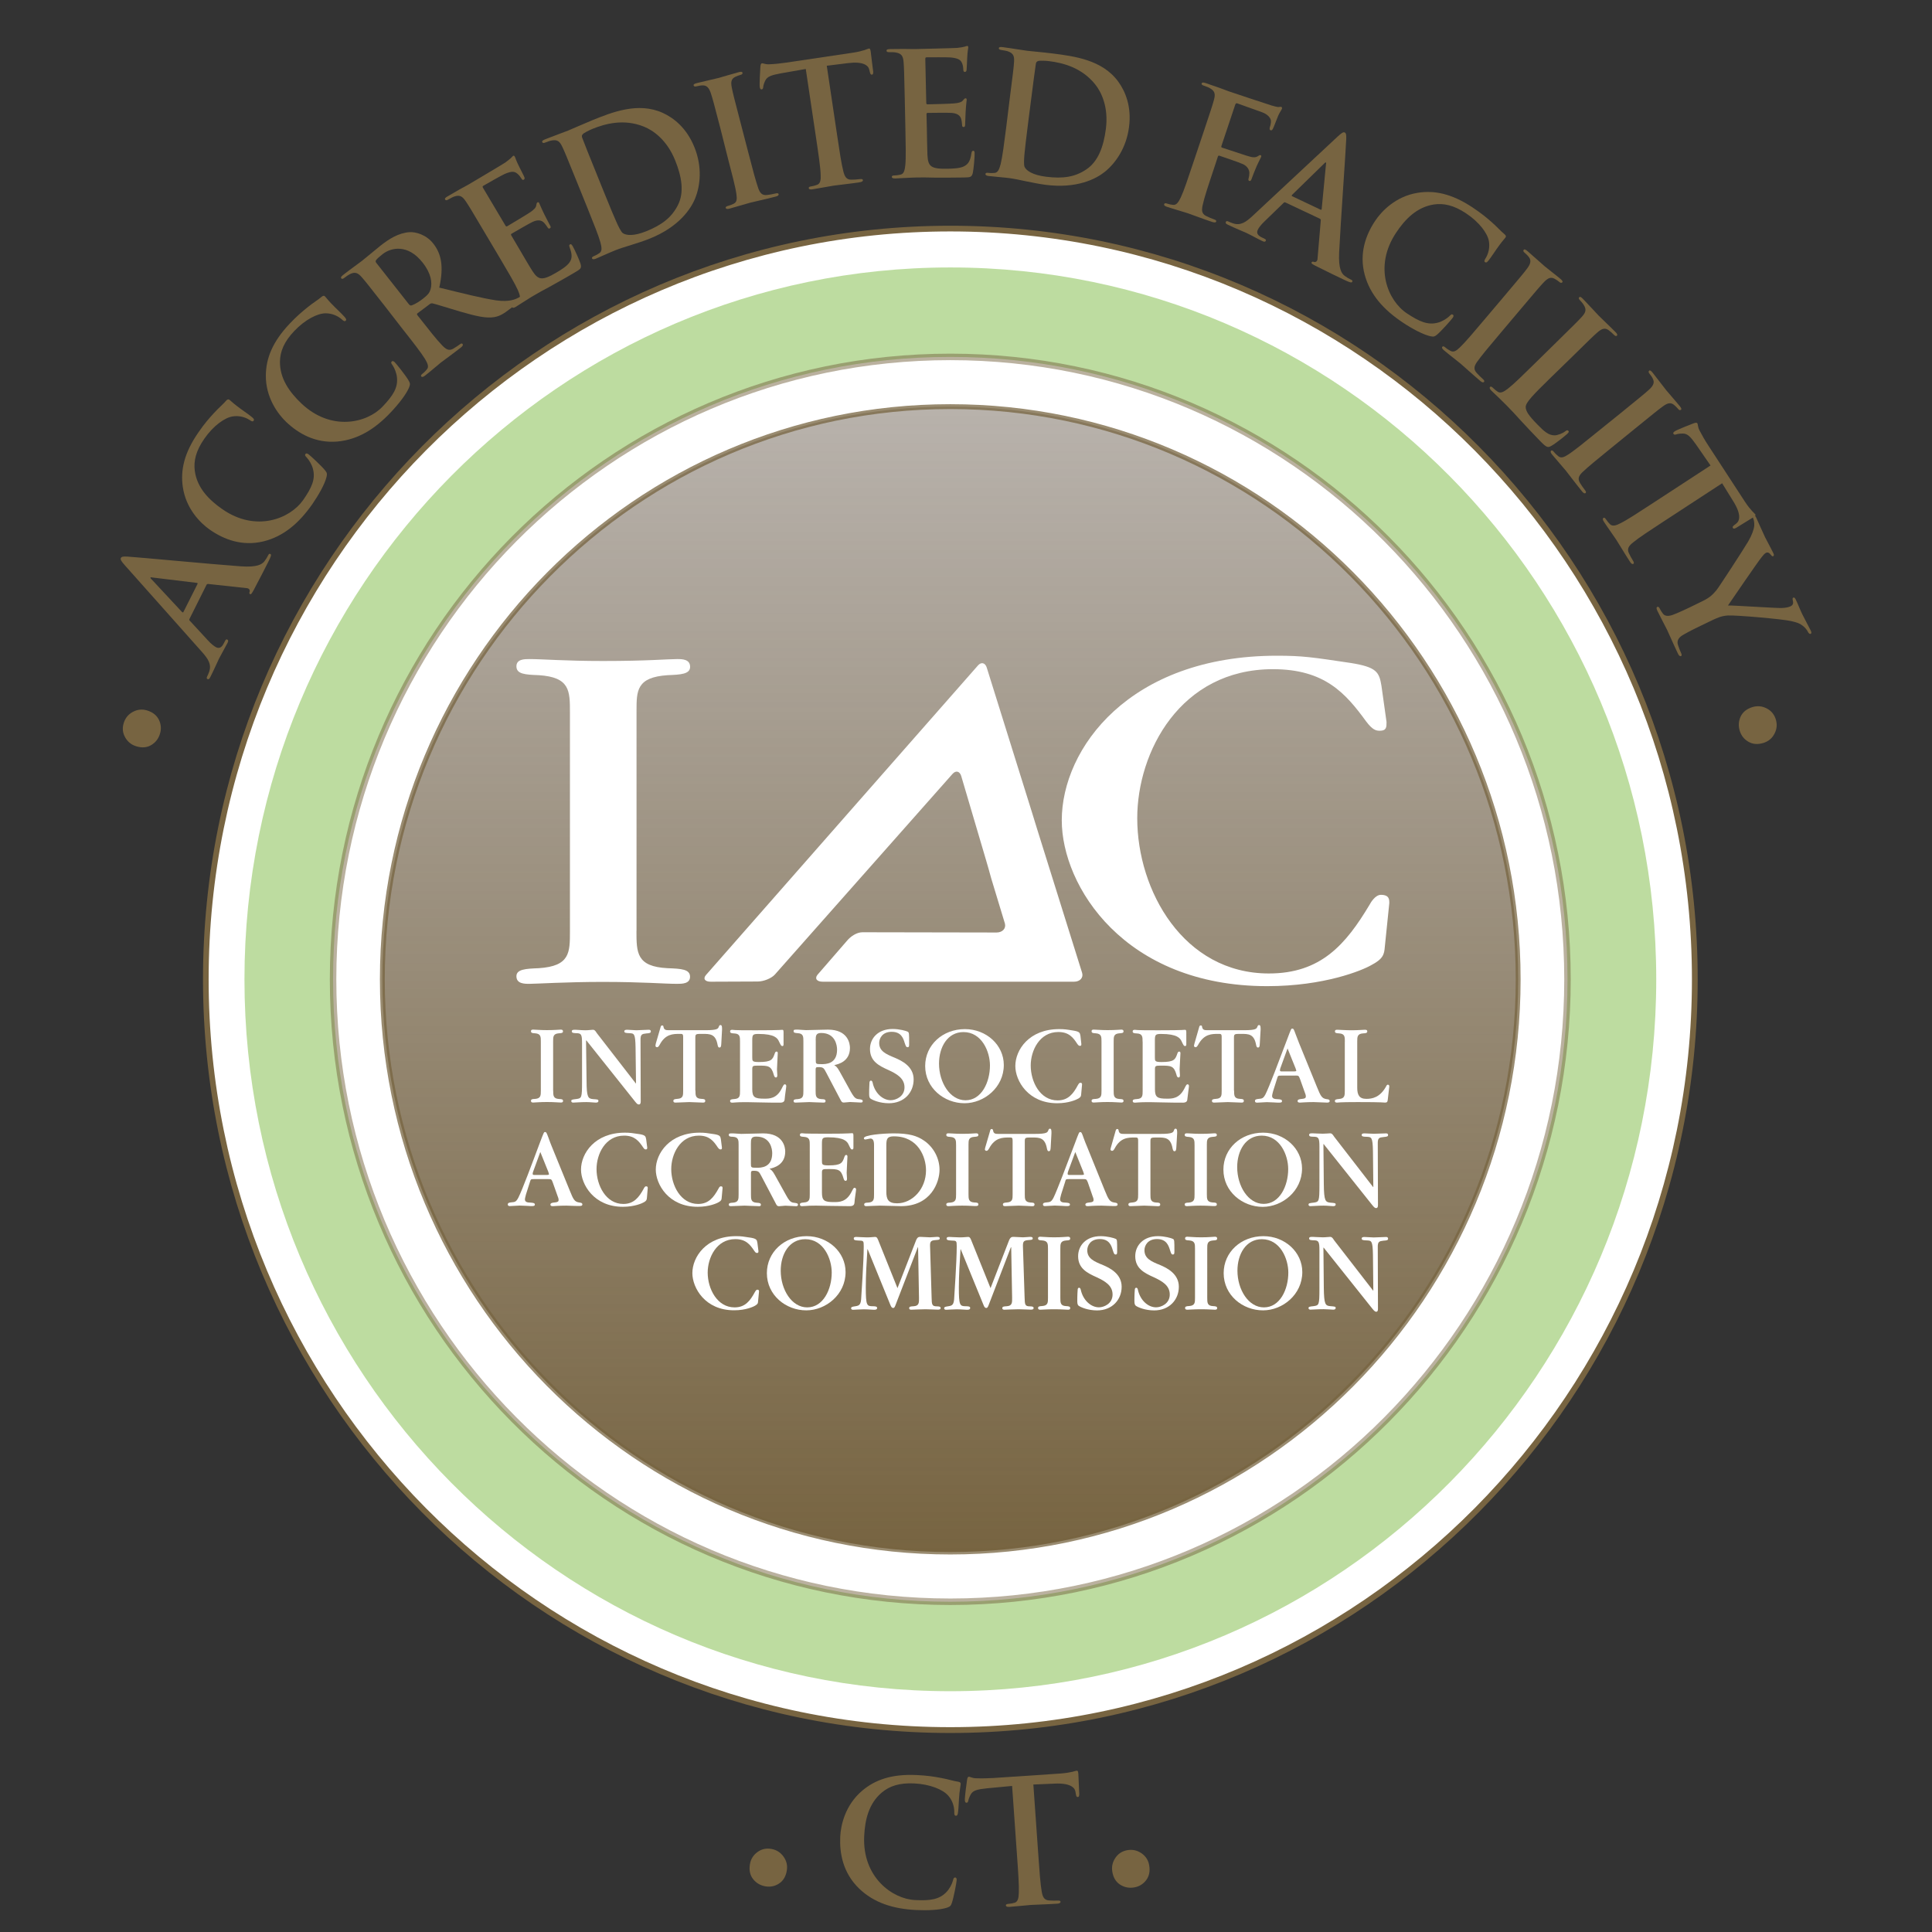
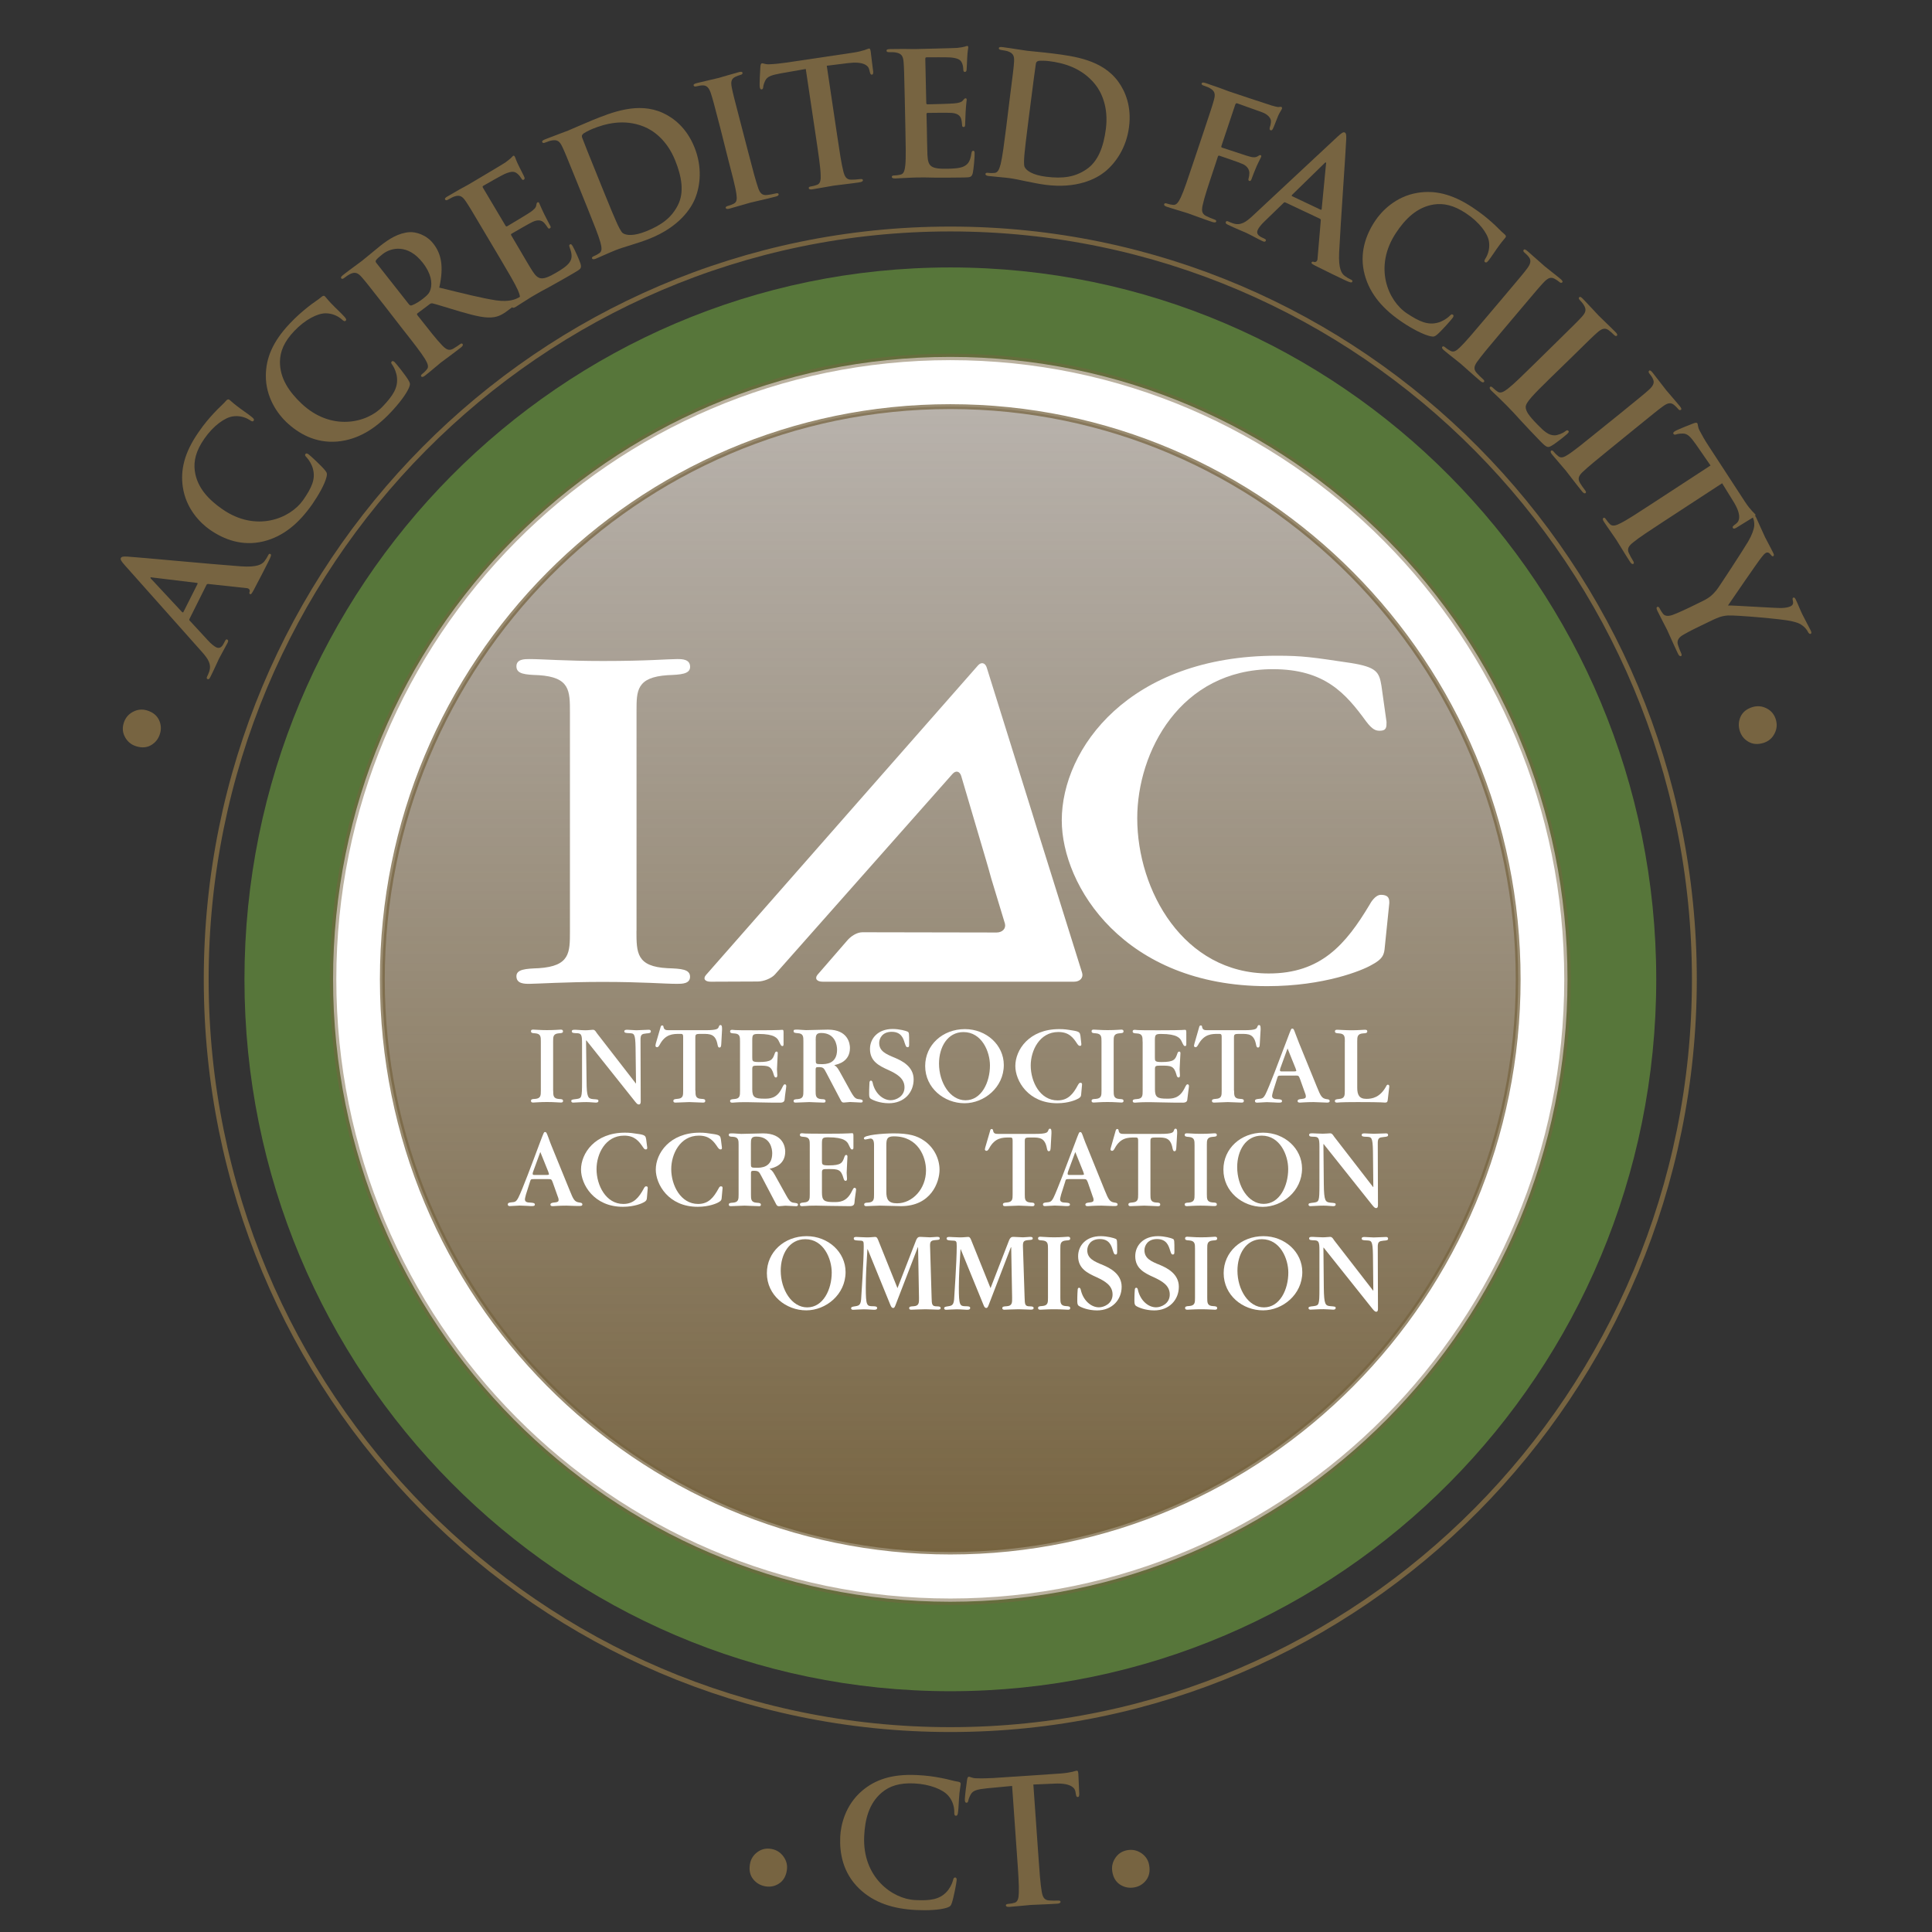
<svg xmlns="http://www.w3.org/2000/svg" version="1.1" id="Layer_1" x="0px" y="0px" viewBox="0 0 300 300" style="enable-background:new 0 0 300 300;" xml:space="preserve">
  <rect x="0" y="0" width="300" height="300" fill="#333333" stroke="none" />
  <style type="text/css">
	.st0{fill:#776441;}
	.st1{fill:#FFFFFF;stroke:#776441;stroke-width:0.755;stroke-miterlimit:10;}
	.st2{opacity:0.5;fill:#7DBB42;}
	.st3{fill:none;stroke:#776441;stroke-width:0.755;}
	.st4{fill:#FFFFFF;stroke:#776441;stroke-width:1.007;stroke-opacity:0.5;}
	.st5{fill:url(#SVGID_1_);stroke:#776441;stroke-width:0.755;stroke-opacity:0.75;}
	.st6{fill:#FFFFFF;}
</style>
  <g>
    <g>
      <path class="st0" d="M118.85,292.91c-0.79-0.14-1.42-0.51-1.91-1.13c-0.48-0.61-0.65-1.38-0.49-2.31    c0.13-0.78,0.52-1.41,1.16-1.88c0.64-0.47,1.36-0.63,2.16-0.49c0.8,0.14,1.43,0.54,1.9,1.2c0.47,0.66,0.64,1.38,0.5,2.18    c-0.15,0.91-0.56,1.58-1.21,2C120.32,292.9,119.61,293.04,118.85,292.91z" />
      <path class="st0" d="M133.39,293.24c-2.49-2.42-3.04-5.44-2.92-8.03c0.08-1.81,0.78-4.93,3.42-7.16c1.98-1.67,4.54-2.61,8.47-2.42    c1.64,0.08,2.61,0.23,3.82,0.46c1,0.18,1.83,0.46,2.62,0.58c0.29,0.04,0.39,0.18,0.38,0.34c-0.01,0.21-0.1,0.53-0.2,1.46    c-0.09,0.88-0.13,2.35-0.21,2.88c-0.04,0.4-0.11,0.61-0.35,0.6c-0.21-0.01-0.25-0.23-0.24-0.6c0.01-0.83-0.29-1.78-0.92-2.5    c-0.83-0.98-2.86-1.8-5.29-1.92c-2.3-0.11-3.83,0.4-5.04,1.41c-2.01,1.69-2.62,4.2-2.74,6.79c-0.29,6.35,4.35,9.73,7.89,9.91    c2.35,0.12,3.79-0.08,4.9-1.26c0.47-0.49,0.85-1.24,0.98-1.72c0.1-0.42,0.16-0.53,0.37-0.52c0.19,0.01,0.23,0.2,0.22,0.41    c-0.01,0.32-0.44,2.63-0.74,3.52c-0.15,0.45-0.26,0.57-0.72,0.74c-1.08,0.38-3.09,0.46-4.78,0.38    C138.7,296.42,135.7,295.47,133.39,293.24z" />
      <path class="st0" d="M157.16,277.32l-3.92,0.37c-1.53,0.16-2.15,0.33-2.5,0.94c-0.23,0.42-0.34,0.75-0.38,0.96    c-0.04,0.22-0.11,0.33-0.27,0.34c-0.18,0.01-0.25-0.12-0.27-0.41c-0.03-0.43,0.3-2.89,0.34-3.1c0.05-0.35,0.12-0.52,0.28-0.53    c0.21-0.01,0.49,0.23,1.16,0.24c0.77,0.03,1.78,0.01,2.65-0.04l10.44-0.7c0.84-0.06,1.42-0.18,1.81-0.26    c0.39-0.11,0.6-0.17,0.7-0.18c0.18-0.01,0.22,0.15,0.25,0.55c0.04,0.56,0.09,2.4,0.14,3.1c-0.01,0.27-0.05,0.43-0.21,0.44    c-0.21,0.01-0.27-0.12-0.33-0.51l-0.05-0.29c-0.1-0.69-0.86-1.39-3.21-1.28l-3.33,0.14l0.77,10.93c0.17,2.45,0.32,4.56,0.53,5.7    c0.13,0.74,0.33,1.32,1.13,1.37c0.37,0.03,0.96,0.04,1.35,0.02c0.29-0.02,0.43,0.05,0.44,0.18c0.01,0.19-0.19,0.28-0.48,0.3    c-1.74,0.12-3.41,0.15-4.14,0.2c-0.61,0.04-2.26,0.23-3.32,0.3c-0.34,0.02-0.53-0.04-0.55-0.23c-0.01-0.13,0.09-0.22,0.41-0.24    c0.39-0.03,0.71-0.1,0.94-0.17c0.52-0.14,0.64-0.74,0.66-1.52c0.05-1.13-0.09-3.23-0.27-5.69L157.16,277.32z" />
      <path class="st0" d="M176.11,293.08c-0.79,0.13-1.51-0.01-2.17-0.43c-0.66-0.42-1.07-1.09-1.22-2.01    c-0.13-0.78,0.03-1.5,0.48-2.16c0.45-0.66,1.07-1.05,1.87-1.19c0.8-0.13,1.53,0.03,2.19,0.49c0.66,0.46,1.06,1.09,1.19,1.89    c0.15,0.91-0.01,1.68-0.48,2.29C177.49,292.58,176.87,292.95,176.11,293.08z" />
    </g>
    <g>
-       <path class="st1" d="M263.24,152.07c0,64.42-51.79,116.65-115.67,116.65c-63.89,0-115.67-52.23-115.67-116.65    c0-64.42,51.79-116.64,115.67-116.64C211.45,35.42,263.24,87.64,263.24,152.07z" />
      <path class="st0" d="M24.84,113.94c-0.23,0.76-0.68,1.35-1.35,1.75c-0.67,0.4-1.45,0.47-2.34,0.19c-0.76-0.23-1.33-0.7-1.72-1.39    c-0.39-0.7-0.46-1.43-0.22-2.21c0.24-0.78,0.71-1.36,1.42-1.74c0.71-0.38,1.45-0.46,2.22-0.22c0.88,0.27,1.49,0.76,1.83,1.46    C25.01,112.47,25.07,113.2,24.84,113.94z" />
      <path class="st0" d="M29.42,96.11c-0.06,0.12-0.04,0.19,0.08,0.31l2.76,2.99c0.48,0.54,0.99,0.94,1.27,1.08    c0.43,0.22,0.84,0.16,1.21-0.57l0.18-0.35c0.14-0.28,0.23-0.33,0.37-0.26c0.19,0.1,0.17,0.26,0.04,0.52    c-0.38,0.75-0.96,1.73-1.33,2.46c-0.13,0.26-0.71,1.59-1.33,2.82c-0.15,0.31-0.27,0.42-0.46,0.33c-0.14-0.07-0.14-0.19-0.05-0.38    c0.11-0.21,0.25-0.55,0.32-0.76c0.4-1.16-0.18-2.01-1.13-3.08L19.39,87.78c-0.55-0.63-0.74-0.9-0.62-1.14    c0.11-0.21,0.39-0.25,1.06-0.21c1.59,0.09,13.2,1.2,17.58,1.51c2.59,0.18,3.27-0.33,3.64-0.77c0.25-0.32,0.45-0.66,0.59-0.94    c0.09-0.19,0.18-0.29,0.34-0.21c0.19,0.1,0.13,0.33-0.31,1.2c-0.43,0.85-1.3,2.57-2.29,4.43c-0.24,0.41-0.38,0.7-0.55,0.61    c-0.14-0.07-0.14-0.19-0.05-0.44c0.04-0.19-0.1-0.46-0.44-0.49l-5.99-0.65c-0.14-0.01-0.23,0.03-0.29,0.15L29.42,96.11z     M30.66,90.7c0.06-0.12,0-0.18-0.08-0.19l-6.94-0.84c-0.11-0.02-0.24-0.06-0.27,0.01c-0.04,0.07,0.06,0.18,0.14,0.25l4.76,5.11    c0.08,0.07,0.17,0.08,0.21-0.01L30.66,90.7z" />
      <path class="st0" d="M40.93,84.06c-3.36,0.82-6.2-0.32-8.32-1.79c-1.49-1.03-3.75-3.28-4.23-6.7c-0.36-2.56,0.2-5.23,2.45-8.46    c0.93-1.34,1.58-2.09,2.41-2.99c0.68-0.75,1.36-1.3,1.88-1.91c0.19-0.22,0.36-0.23,0.49-0.14c0.18,0.12,0.39,0.37,1.13,0.94    c0.69,0.55,1.91,1.36,2.32,1.71c0.31,0.25,0.46,0.41,0.32,0.61c-0.12,0.17-0.33,0.1-0.63-0.12c-0.69-0.45-1.65-0.7-2.6-0.55    c-1.26,0.18-3.03,1.46-4.42,3.46c-1.31,1.89-1.69,3.46-1.48,5.02c0.36,2.6,2.16,4.46,4.28,5.93c5.2,3.62,10.51,1.48,12.54-1.42    c1.34-1.93,1.94-3.25,1.53-4.82c-0.16-0.66-0.6-1.38-0.93-1.74c-0.3-0.31-0.36-0.41-0.24-0.59c0.11-0.15,0.29-0.09,0.46,0.03    c0.26,0.18,1.98,1.76,2.58,2.5c0.3,0.37,0.35,0.53,0.24,1c-0.25,1.11-1.25,2.86-2.21,4.25C46.42,81.25,44.03,83.29,40.93,84.06z" />
      <path class="st0" d="M52.41,68.56c-3.44,0.3-6.08-1.25-7.96-3.03c-1.31-1.25-3.21-3.81-3.17-7.26c0.03-2.59,0.99-5.14,3.69-8    c1.13-1.19,1.88-1.82,2.83-2.59c0.79-0.64,1.54-1.08,2.15-1.6c0.22-0.19,0.39-0.18,0.5-0.07c0.16,0.15,0.33,0.42,0.97,1.1    c0.6,0.64,1.68,1.63,2.03,2.04c0.27,0.29,0.39,0.48,0.23,0.65c-0.15,0.15-0.34,0.05-0.61-0.21c-0.62-0.55-1.53-0.94-2.49-0.94    c-1.28-0.01-3.22,0.99-4.89,2.75c-1.58,1.67-2.19,3.16-2.22,4.74c-0.03,2.63,1.46,4.73,3.33,6.51c4.6,4.36,10.17,3.06,12.6,0.49    c1.62-1.7,2.41-2.92,2.24-4.53c-0.06-0.67-0.38-1.45-0.66-1.86c-0.25-0.35-0.3-0.46-0.15-0.62c0.13-0.13,0.3-0.04,0.45,0.1    c0.23,0.22,1.7,2.04,2.17,2.86c0.24,0.41,0.26,0.58,0.09,1.03c-0.42,1.06-1.66,2.64-2.83,3.87    C58.26,66.61,55.59,68.26,52.41,68.56z" />
      <path class="st0" d="M59.7,47.46c-2.5-3.19-2.96-3.77-3.52-4.41c-0.6-0.68-1.03-0.88-1.83-0.49c-0.2,0.09-0.57,0.34-0.86,0.57    c-0.23,0.18-0.39,0.23-0.5,0.09c-0.11-0.15,0-0.3,0.31-0.54c1.1-0.86,2.46-1.83,2.9-2.17c0.71-0.55,2.24-1.86,2.88-2.36    c1.31-1.03,2.8-1.99,4.53-2.1c0.89-0.06,2.56,0.36,3.66,1.76c1.22,1.55,1.69,3.48,0.94,6.85c3.69,0.9,6.59,1.64,8.83,1.98    c2.12,0.3,3.08-0.22,3.44-0.4c0.26-0.14,0.46-0.26,0.63-0.39c0.17-0.13,0.3-0.13,0.38-0.03c0.13,0.17,0.02,0.32-0.23,0.52    l-1.97,1.55c-1.16,0.91-1.77,1.22-2.54,1.35c-1.27,0.22-2.83-0.15-5.26-0.85c-1.73-0.5-3.81-1.18-4.32-1.28    c-0.2-0.04-0.34,0.03-0.49,0.15l-1.84,1.38c-0.1,0.08-0.13,0.17-0.03,0.3l0.23,0.29c1.53,1.95,2.83,3.6,3.62,4.4    c0.54,0.56,1.02,0.92,1.71,0.52c0.34-0.2,0.83-0.52,1.08-0.71c0.17-0.13,0.3-0.13,0.38-0.03c0.11,0.15,0.02,0.32-0.25,0.54    c-1.21,0.95-2.79,2.09-3.1,2.33c-0.39,0.31-1.65,1.4-2.49,2.05c-0.27,0.21-0.47,0.26-0.58,0.12c-0.08-0.1-0.05-0.23,0.2-0.43    c0.31-0.24,0.53-0.48,0.68-0.67c0.35-0.41,0.09-0.95-0.3-1.62c-0.59-0.96-1.88-2.62-3.4-4.54L59.7,47.46z M63.45,47.19    c0.18,0.23,0.29,0.28,0.48,0.23c0.55-0.2,1.22-0.62,1.74-1.03c0.83-0.65,1.04-0.95,1.2-1.51c0.26-0.95,0.11-2.39-1.24-4.1    c-2.33-2.98-4.96-2.3-6.19-1.34c-0.52,0.41-0.88,0.72-1.04,0.95c-0.11,0.16-0.09,0.27,0.04,0.44L63.45,47.19z" />
      <path class="st0" d="M75.24,36.07c-2.06-3.48-2.44-4.12-2.93-4.83c-0.51-0.75-0.91-1.01-1.75-0.73c-0.21,0.06-0.61,0.27-0.93,0.46    c-0.25,0.15-0.41,0.18-0.51,0.02c-0.1-0.16,0.04-0.3,0.38-0.5c0.61-0.36,1.29-0.73,1.85-1.07c0.6-0.33,1.14-0.61,1.46-0.8    c0.73-0.43,5.25-3.11,5.66-3.39c0.4-0.3,0.74-0.56,0.9-0.72c0.1-0.09,0.2-0.24,0.31-0.31c0.11-0.07,0.19,0.01,0.26,0.13    c0.1,0.16,0.14,0.5,0.7,1.6c0.11,0.24,0.67,1.28,0.78,1.58c0.05,0.13,0.08,0.29-0.08,0.39c-0.16,0.09-0.27,0.01-0.39-0.2    c-0.1-0.16-0.35-0.54-0.63-0.74c-0.4-0.32-0.79-0.46-2.01,0.08c-0.41,0.18-2.83,1.55-3.28,1.82c-0.11,0.07-0.12,0.16-0.02,0.32    l3.44,5.79c0.09,0.16,0.17,0.24,0.31,0.16c0.5-0.3,3.11-1.85,3.61-2.2c0.52-0.37,0.82-0.64,0.89-0.99    c0.05-0.28,0.07-0.45,0.19-0.51c0.09-0.05,0.19-0.05,0.27,0.09c0.08,0.14,0.21,0.56,0.81,1.78c0.25,0.47,0.72,1.43,0.82,1.59    c0.11,0.18,0.26,0.44,0.05,0.56c-0.16,0.09-0.26,0.03-0.33-0.08c-0.16-0.22-0.34-0.51-0.58-0.77c-0.38-0.39-0.91-0.55-1.8-0.14    c-0.46,0.21-2.72,1.52-3.27,1.84c-0.11,0.07-0.08,0.17,0,0.31l1.07,1.81c0.46,0.78,1.69,2.9,2.11,3.55    c0.98,1.55,1.55,1.68,3.87,0.31c0.59-0.35,1.54-0.92,1.97-1.54c0.43-0.63,0.41-1.27,0.02-2.3c-0.1-0.28-0.11-0.4,0.05-0.49    c0.18-0.11,0.29,0.08,0.43,0.3c0.31,0.53,1.05,2.19,1.21,2.72c0.19,0.69-0.01,0.81-0.87,1.32c-1.7,1.01-2.98,1.7-3.97,2.26    c-1,0.53-1.72,0.93-2.4,1.33c-0.25,0.15-0.75,0.44-1.28,0.79c-0.52,0.31-1.09,0.71-1.54,0.98c-0.3,0.18-0.5,0.2-0.59,0.04    c-0.07-0.11-0.02-0.24,0.25-0.4c0.34-0.2,0.59-0.41,0.76-0.58c0.4-0.36,0.21-0.93-0.09-1.65c-0.46-1.03-1.53-2.84-2.78-4.95    L75.24,36.07z" />
      <path class="st0" d="M89.48,28c-1.52-3.75-1.8-4.44-2.17-5.21c-0.39-0.82-0.74-1.14-1.62-0.98c-0.22,0.03-0.64,0.17-0.98,0.31    c-0.27,0.11-0.44,0.12-0.51-0.05c-0.07-0.17,0.08-0.29,0.45-0.44c1.3-0.52,2.87-1.07,3.56-1.35c0.76-0.31,2.27-1,3.74-1.6    c3.06-1.24,7.15-2.89,10.96-1.15c1.74,0.79,3.72,2.37,4.91,5.31c1.26,3.11,0.92,6,0.12,7.97c-0.66,1.62-2.49,4.4-7.02,6.23    c-0.88,0.36-1.92,0.69-2.88,0.99c-0.96,0.3-1.85,0.57-2.46,0.82c-0.27,0.11-0.81,0.33-1.39,0.59c-0.56,0.23-1.18,0.53-1.67,0.73    c-0.32,0.13-0.52,0.12-0.59-0.05c-0.05-0.12,0.02-0.24,0.31-0.36c0.37-0.15,0.64-0.32,0.84-0.46c0.45-0.3,0.35-0.89,0.16-1.64    c-0.3-1.09-1.09-3.04-2-5.31L89.48,28z M93.64,29.48c1.06,2.62,1.85,4.51,2.07,4.97c0.27,0.61,0.72,1.58,1.03,1.77    c0.51,0.34,1.67,0.47,3.61-0.31c2.5-1.01,3.96-2.18,4.91-4.05c1.02-1.99,0.6-4.44-0.43-6.98c-1.27-3.14-3.38-4.63-4.85-5.22    c-3.13-1.26-6.04-0.43-7.95,0.34c-0.49,0.2-1.37,0.64-1.52,0.82c-0.18,0.19-0.2,0.34-0.09,0.61c0.31,0.85,1.18,3,1.97,4.95    L93.64,29.48z" />
      <path class="st0" d="M111.86,19.93c-1.02-3.92-1.21-4.64-1.48-5.45c-0.28-0.86-0.65-1.23-1.25-1.22c-0.3,0-0.64,0.06-0.95,0.14    c-0.26,0.07-0.42,0.05-0.48-0.15c-0.04-0.15,0.15-0.26,0.56-0.36c0.97-0.25,2.6-0.6,3.34-0.79c0.64-0.17,2.13-0.64,3.1-0.89    c0.33-0.09,0.55-0.09,0.59,0.07c0.05,0.21-0.09,0.3-0.34,0.36c-0.26,0.07-0.45,0.15-0.75,0.28c-0.66,0.31-0.75,0.8-0.56,1.72    c0.16,0.84,0.35,1.56,1.37,5.48l1.18,4.54c0.65,2.5,1.18,4.54,1.57,5.62c0.26,0.68,0.56,1.09,1.35,1    c0.37-0.04,0.95-0.14,1.33-0.24c0.28-0.07,0.43-0.03,0.46,0.1c0.05,0.18-0.14,0.31-0.42,0.38c-1.69,0.44-3.32,0.78-4.01,0.96    c-0.59,0.15-2.18,0.65-3.2,0.92c-0.33,0.09-0.53,0.06-0.58-0.12c-0.03-0.13,0.05-0.23,0.36-0.31c0.38-0.1,0.68-0.23,0.89-0.34    c0.48-0.24,0.52-0.71,0.41-1.48c-0.15-1.12-0.69-3.15-1.34-5.65L111.86,19.93z" />
      <path class="st0" d="M125.12,10.71l-3.88,0.68c-1.51,0.28-2.11,0.5-2.42,1.14c-0.2,0.43-0.29,0.77-0.31,0.99    c-0.02,0.22-0.08,0.34-0.24,0.36c-0.18,0.03-0.25-0.1-0.3-0.39c-0.06-0.42,0.08-2.89,0.1-3.11c0.03-0.35,0.08-0.52,0.24-0.55    c0.21-0.03,0.51,0.19,1.17,0.15c0.77-0.03,1.77-0.13,2.63-0.26l10.34-1.54c0.84-0.12,1.4-0.29,1.78-0.4    c0.38-0.14,0.58-0.22,0.69-0.24c0.18-0.03,0.23,0.13,0.29,0.52c0.08,0.55,0.27,2.38,0.38,3.07c0.01,0.27-0.02,0.43-0.17,0.46    c-0.21,0.03-0.28-0.09-0.37-0.48l-0.07-0.29c-0.15-0.68-0.97-1.31-3.3-1.02l-3.3,0.41l1.61,10.8c0.36,2.42,0.67,4.5,0.97,5.62    c0.19,0.73,0.43,1.28,1.23,1.27c0.37,0,0.96-0.03,1.35-0.09c0.29-0.04,0.43,0.02,0.45,0.15c0.03,0.18-0.17,0.29-0.46,0.34    c-1.72,0.26-3.38,0.42-4.11,0.53c-0.6,0.09-2.23,0.41-3.28,0.57c-0.34,0.05-0.53,0-0.56-0.19c-0.02-0.13,0.07-0.23,0.39-0.27    c0.39-0.06,0.7-0.16,0.92-0.25c0.51-0.18,0.58-0.79,0.54-1.56c-0.03-1.13-0.34-3.21-0.7-5.63L125.12,10.71z" />
      <path class="st0" d="M140.49,15.29c-0.09-4.05-0.11-4.79-0.18-5.64c-0.07-0.9-0.29-1.33-1.17-1.49c-0.21-0.05-0.66-0.07-1.03-0.06    c-0.29,0.01-0.45-0.04-0.45-0.23c0-0.19,0.18-0.24,0.58-0.25c0.71-0.02,1.48-0.01,2.14-0.02c0.69,0.01,1.29,0.02,1.66,0.02    c0.84-0.02,6.1-0.14,6.6-0.18c0.5-0.06,0.92-0.13,1.13-0.19c0.13-0.03,0.29-0.11,0.42-0.12c0.13,0,0.16,0.1,0.16,0.24    c0,0.19-0.12,0.51-0.17,1.74c-0.02,0.27-0.05,1.44-0.09,1.76c-0.02,0.13-0.07,0.29-0.26,0.3c-0.18,0-0.24-0.13-0.25-0.37    c0-0.19-0.04-0.64-0.18-0.96c-0.2-0.48-0.47-0.79-1.79-0.92c-0.45-0.04-3.22-0.03-3.75-0.02c-0.13,0-0.18,0.08-0.18,0.27    l0.15,6.74c0,0.19,0.03,0.29,0.19,0.29c0.58-0.01,3.62-0.08,4.22-0.15c0.63-0.07,1.03-0.16,1.26-0.43    c0.18-0.22,0.28-0.35,0.42-0.36c0.1,0,0.19,0.05,0.19,0.21c0,0.16-0.09,0.59-0.17,1.95c-0.01,0.53-0.07,1.6-0.07,1.79    c0,0.21,0.01,0.51-0.23,0.51c-0.18,0-0.24-0.1-0.24-0.23c-0.03-0.27-0.04-0.61-0.13-0.96c-0.14-0.53-0.52-0.92-1.5-1    c-0.5-0.04-3.12-0.01-3.75,0c-0.13,0-0.16,0.11-0.15,0.27l0.05,2.1c0.02,0.91,0.05,3.36,0.09,4.13c0.09,1.84,0.52,2.23,3.22,2.17    c0.69-0.02,1.8-0.04,2.47-0.38c0.68-0.34,0.98-0.9,1.14-2c0.05-0.29,0.1-0.4,0.28-0.41c0.21,0,0.22,0.21,0.22,0.47    c0.01,0.61-0.16,2.43-0.28,2.96c-0.17,0.7-0.41,0.7-1.41,0.72c-1.98,0.04-3.43,0.02-4.57,0.02c-1.14-0.03-1.96-0.04-2.75-0.02    c-0.29,0.01-0.87,0.02-1.5,0.06c-0.61,0.01-1.29,0.08-1.82,0.09c-0.34,0.01-0.53-0.07-0.53-0.25c0-0.13,0.1-0.22,0.42-0.22    c0.4-0.01,0.71-0.07,0.95-0.13c0.53-0.12,0.64-0.71,0.73-1.48c0.11-1.12,0.06-3.23,0.01-5.68L140.49,15.29z" />
      <path class="st0" d="M156.8,15.24c0.51-4.01,0.61-4.75,0.66-5.61c0.06-0.9-0.09-1.35-0.93-1.65c-0.2-0.08-0.65-0.16-1.01-0.21    c-0.29-0.04-0.44-0.11-0.42-0.29c0.02-0.18,0.21-0.21,0.61-0.16c1.39,0.18,3.03,0.47,3.76,0.56c0.81,0.1,2.47,0.23,4.04,0.43    c3.27,0.42,7.65,0.97,10.12,4.35c1.13,1.54,2.09,3.89,1.69,7.03c-0.42,3.33-2.14,5.69-3.79,7.01c-1.36,1.09-4.33,2.62-9.17,2    c-0.94-0.12-2.01-0.34-2.99-0.54c-0.99-0.21-1.89-0.4-2.55-0.49c-0.29-0.04-0.86-0.11-1.5-0.16c-0.6-0.08-1.29-0.11-1.81-0.18    c-0.34-0.04-0.51-0.15-0.49-0.33c0.02-0.13,0.13-0.2,0.45-0.16c0.39,0.05,0.71,0.04,0.96,0.01c0.54-0.04,0.74-0.6,0.95-1.36    c0.27-1.09,0.54-3.18,0.85-5.61L156.8,15.24z M159.71,18.57c-0.36,2.8-0.59,4.84-0.63,5.34c-0.06,0.66-0.14,1.73,0.03,2.04    c0.28,0.55,1.23,1.23,3.3,1.49c2.67,0.34,4.52,0.04,6.27-1.13c1.86-1.24,2.69-3.58,3.04-6.3c0.43-3.35-0.68-5.7-1.67-6.92    c-2.11-2.63-5.06-3.33-7.1-3.59c-0.52-0.07-1.5-0.11-1.73-0.03c-0.25,0.08-0.34,0.2-0.38,0.49c-0.14,0.89-0.43,3.19-0.7,5.28    L159.71,18.57z" />
      <path class="st0" d="M188.43,26.39c-0.81,2.42-1.44,4.32-1.67,5.42c-0.17,0.76-0.21,1.36,0.51,1.72c0.33,0.17,0.87,0.4,1.22,0.52    c0.33,0.11,0.4,0.22,0.36,0.34c-0.06,0.18-0.26,0.19-0.64,0.07c-1.58-0.53-3.13-1.13-3.78-1.35c-0.65-0.22-2.26-0.67-3.21-0.99    c-0.35-0.12-0.51-0.23-0.44-0.43c0.04-0.13,0.17-0.17,0.44-0.08c0.38,0.13,0.69,0.18,0.94,0.2c0.53,0.07,0.85-0.45,1.19-1.15    c0.48-1.02,1.11-2.91,1.92-5.34l1.49-4.44c1.28-3.84,1.52-4.54,1.74-5.37c0.24-0.88,0.17-1.35-0.6-1.8    c-0.18-0.12-0.6-0.29-0.95-0.4c-0.25-0.08-0.41-0.19-0.36-0.34c0.07-0.2,0.28-0.19,0.66-0.06c0.65,0.22,1.37,0.49,2.02,0.7    c0.64,0.24,1.21,0.46,1.56,0.58c0.95,0.32,6.04,2.02,6.62,2.19c0.48,0.13,0.78,0.23,1.06,0.24c0.17,0,0.33-0.06,0.45-0.02    c0.1,0.03,0.14,0.16,0.1,0.29c-0.06,0.18-0.29,0.44-0.58,1.07c-0.11,0.24-0.66,1.72-0.81,2c-0.09,0.19-0.19,0.33-0.37,0.27    c-0.18-0.06-0.18-0.2-0.12-0.49c0.07-0.2,0.2-0.61,0.17-1.01c-0.06-0.41-0.46-0.97-1.4-1.31l-3.83-1.37    c-0.15-0.05-0.25,0-0.34,0.28l-2.11,6.31c-0.05,0.15-0.05,0.24,0.1,0.29l3.21,1.05c0.43,0.14,0.78,0.26,1.13,0.35    c0.48,0.13,0.87,0.15,1.23-0.09c0.18-0.11,0.26-0.19,0.41-0.14c0.1,0.03,0.13,0.13,0.07,0.28c-0.05,0.15-0.39,0.74-0.72,1.5    c-0.22,0.49-0.66,1.63-0.72,1.81c-0.08,0.23-0.16,0.48-0.41,0.4c-0.15-0.05-0.14-0.24-0.08-0.42c0.06-0.18,0.11-0.5,0.11-0.83    c-0.01-0.4-0.23-0.98-0.97-1.34c-0.6-0.29-3.26-1.17-3.68-1.32c-0.13-0.04-0.19-0.01-0.25,0.17L188.43,26.39z" />
      <path class="st0" d="M199.6,31.44c-0.12-0.06-0.19-0.03-0.31,0.09l-2.92,2.83c-0.52,0.49-0.92,1.01-1.05,1.3    c-0.21,0.43-0.14,0.85,0.6,1.2l0.36,0.17c0.29,0.14,0.33,0.22,0.27,0.36c-0.09,0.19-0.26,0.17-0.52,0.05    c-0.76-0.36-1.75-0.92-2.49-1.27c-0.26-0.12-1.61-0.67-2.85-1.26c-0.31-0.15-0.43-0.26-0.34-0.46c0.07-0.14,0.19-0.15,0.38-0.06    c0.22,0.1,0.56,0.24,0.76,0.3c1.17,0.38,2.01-0.23,3.05-1.2l13.15-12.27c0.62-0.56,0.89-0.76,1.12-0.65    c0.21,0.1,0.26,0.39,0.23,1.05c-0.05,1.6-0.89,13.22-1.1,17.6c-0.12,2.6,0.41,3.26,0.86,3.62c0.32,0.24,0.67,0.44,0.96,0.57    c0.19,0.09,0.3,0.17,0.22,0.34c-0.09,0.19-0.33,0.14-1.21-0.28c-0.86-0.41-2.6-1.23-4.49-2.19c-0.42-0.23-0.7-0.36-0.62-0.53    c0.07-0.14,0.19-0.15,0.44-0.06c0.19,0.03,0.46-0.11,0.48-0.45l0.51-6.01c0.01-0.14-0.04-0.23-0.16-0.28L199.6,31.44z     M205.04,32.55c0.12,0.06,0.18,0,0.19-0.09l0.67-6.96c0.02-0.11,0.05-0.24-0.02-0.27c-0.07-0.03-0.18,0.06-0.25,0.15l-5,4.88    c-0.07,0.08-0.08,0.17,0.02,0.21L205.04,32.55z" />
      <path class="st0" d="M211.91,42.67c-0.89-3.34,0.18-6.2,1.61-8.36c1-1.51,3.2-3.82,6.61-4.37c2.56-0.41,5.23,0.09,8.51,2.26    c1.36,0.91,2.12,1.53,3.04,2.34c0.76,0.67,1.33,1.33,1.95,1.84c0.23,0.18,0.24,0.35,0.15,0.49c-0.12,0.18-0.36,0.4-0.92,1.15    c-0.53,0.7-1.32,1.94-1.66,2.35c-0.24,0.32-0.4,0.47-0.6,0.34c-0.18-0.12-0.1-0.32,0.1-0.63c0.43-0.7,0.66-1.67,0.5-2.61    c-0.21-1.26-1.53-3-3.55-4.34c-1.91-1.27-3.49-1.61-5.05-1.37c-2.59,0.42-4.41,2.25-5.83,4.4c-3.5,5.28-1.26,10.54,1.69,12.5    c1.96,1.3,3.29,1.87,4.85,1.43c0.65-0.17,1.37-0.63,1.72-0.97c0.3-0.31,0.4-0.37,0.58-0.25c0.15,0.1,0.09,0.29-0.02,0.46    c-0.18,0.27-1.72,2.02-2.44,2.63c-0.36,0.3-0.52,0.36-1,0.26c-1.12-0.23-2.89-1.18-4.3-2.12    C214.84,48.1,212.75,45.75,211.91,42.67z" />
      <path class="st0" d="M233.55,46.02c2.61-3.09,3.09-3.66,3.6-4.35c0.54-0.73,0.63-1.24,0.27-1.72c-0.17-0.25-0.42-0.49-0.66-0.69    c-0.2-0.17-0.29-0.31-0.15-0.48c0.1-0.12,0.3-0.03,0.62,0.25c0.77,0.65,1.99,1.78,2.57,2.27c0.5,0.43,1.75,1.37,2.51,2.01    c0.26,0.22,0.39,0.4,0.29,0.52c-0.14,0.16-0.29,0.1-0.5-0.07c-0.2-0.17-0.38-0.29-0.66-0.45c-0.63-0.36-1.08-0.15-1.73,0.53    c-0.59,0.62-1.07,1.19-3.68,4.28l-3.02,3.58c-1.67,1.98-3.02,3.58-3.68,4.53c-0.4,0.6-0.57,1.09-0.03,1.68    c0.25,0.28,0.66,0.69,0.96,0.95c0.22,0.19,0.27,0.33,0.18,0.44c-0.12,0.14-0.33,0.07-0.55-0.12c-1.33-1.12-2.55-2.26-3.1-2.72    c-0.46-0.39-1.79-1.4-2.59-2.08c-0.26-0.22-0.35-0.4-0.23-0.54c0.09-0.1,0.22-0.09,0.46,0.11c0.3,0.26,0.58,0.42,0.8,0.53    c0.47,0.26,0.89,0.02,1.44-0.52c0.82-0.77,2.18-2.38,3.84-4.35L233.55,46.02z" />
      <path class="st0" d="M240.61,58.82c-2.43,2.39-3.74,3.68-3.7,4.41c0.03,0.6,0.38,1.22,1.82,2.69c0.98,1,1.72,1.71,2.7,1.68    c0.47-0.02,1.22-0.31,1.62-0.63c0.19-0.15,0.34-0.22,0.49-0.07c0.13,0.13,0.05,0.24-0.18,0.47c-0.21,0.21-1.76,1.47-2.46,1.86    c-0.53,0.3-0.72,0.3-1.68-0.68c-1.33-1.36-2.26-2.37-3.07-3.24c-0.8-0.89-1.44-1.58-2.2-2.35c-0.2-0.21-0.61-0.62-1.07-1.06    c-0.43-0.43-0.95-0.89-1.32-1.26c-0.24-0.25-0.31-0.43-0.18-0.56c0.09-0.09,0.23-0.07,0.45,0.15c0.28,0.28,0.54,0.47,0.74,0.6    c0.45,0.3,0.96-0.01,1.58-0.48c0.89-0.69,2.39-2.16,4.14-3.88l3.34-3.28c2.89-2.84,3.42-3.36,3.99-3.99    c0.61-0.67,0.77-1.12,0.29-1.87c-0.11-0.19-0.31-0.43-0.55-0.68c-0.2-0.21-0.28-0.36-0.14-0.49c0.13-0.13,0.3-0.04,0.58,0.25    c0.87,0.89,1.98,2.13,2.48,2.64c0.44,0.45,1.85,1.77,2.57,2.51c0.26,0.26,0.35,0.43,0.22,0.56c-0.13,0.13-0.28,0.05-0.5-0.17    c-0.2-0.21-0.52-0.49-0.78-0.68c-0.59-0.42-1.07-0.25-1.77,0.37c-0.64,0.56-1.18,1.08-4.06,3.92L240.61,58.82z" />
      <path class="st0" d="M251.73,64.09c3.14-2.55,3.72-3.03,4.35-3.6c0.67-0.61,0.85-1.1,0.59-1.64c-0.12-0.28-0.32-0.56-0.52-0.8    c-0.17-0.21-0.22-0.36-0.06-0.5c0.12-0.1,0.3,0.03,0.56,0.36c0.63,0.78,1.62,2.12,2.1,2.71c0.42,0.51,1.46,1.67,2.09,2.45    c0.22,0.27,0.31,0.46,0.18,0.56c-0.17,0.13-0.31,0.05-0.47-0.16c-0.17-0.2-0.32-0.35-0.56-0.56c-0.55-0.47-1.04-0.35-1.79,0.2    c-0.69,0.5-1.27,0.97-4.41,3.52l-3.64,2.96c-2,1.63-3.64,2.96-4.46,3.76c-0.51,0.52-0.76,0.96-0.35,1.64    c0.19,0.32,0.52,0.8,0.77,1.11c0.18,0.23,0.2,0.38,0.1,0.46c-0.14,0.12-0.34,0-0.52-0.22c-1.1-1.35-2.09-2.69-2.54-3.25    c-0.38-0.47-1.49-1.71-2.16-2.53c-0.22-0.27-0.27-0.46-0.13-0.58c0.1-0.08,0.23-0.05,0.43,0.19c0.25,0.31,0.49,0.52,0.68,0.67    c0.42,0.34,0.87,0.18,1.52-0.25c0.95-0.6,2.58-1.93,4.59-3.56L251.73,64.09z" />
      <path class="st0" d="M265.61,72.28l-2.24-3.24c-0.88-1.25-1.34-1.71-2.05-1.72c-0.48,0-0.82,0.06-1.03,0.13    c-0.21,0.07-0.34,0.06-0.43-0.07c-0.1-0.15-0.02-0.27,0.23-0.43c0.36-0.23,2.66-1.14,2.87-1.21c0.33-0.12,0.51-0.14,0.6-0.01    c0.12,0.18,0.04,0.54,0.35,1.13c0.35,0.68,0.85,1.55,1.33,2.28l5.71,8.76c0.46,0.71,0.85,1.15,1.11,1.45    c0.28,0.29,0.44,0.44,0.5,0.52c0.1,0.15-0.02,0.26-0.35,0.48c-0.47,0.31-2.05,1.24-2.63,1.62c-0.24,0.12-0.4,0.17-0.49,0.03    c-0.12-0.18-0.03-0.29,0.29-0.53l0.23-0.18c0.55-0.42,0.79-1.43-0.45-3.42l-1.75-2.83l-9.14,5.97c-2.05,1.34-3.81,2.49-4.7,3.23    c-0.58,0.47-0.99,0.93-0.64,1.65c0.16,0.34,0.43,0.85,0.65,1.19c0.16,0.24,0.16,0.4,0.05,0.47c-0.16,0.1-0.34-0.03-0.5-0.28    c-0.95-1.46-1.79-2.9-2.2-3.52c-0.33-0.51-1.31-1.86-1.88-2.74c-0.19-0.29-0.22-0.49-0.07-0.59c0.11-0.07,0.24-0.03,0.41,0.24    c0.22,0.33,0.43,0.57,0.61,0.74c0.38,0.38,0.95,0.2,1.64-0.16c1.01-0.5,2.77-1.65,4.82-2.99L265.61,72.28z" />
      <path class="st0" d="M264.29,93.38c1.3-0.62,1.71-1.12,2.26-1.76c0.3-0.35,4.04-6.08,4.89-7.51c0.6-1.02,0.91-1.91,0.96-2.48    c0.02-0.39-0.03-0.86-0.17-1.15c-0.09-0.19-0.12-0.38,0.04-0.46c0.14-0.07,0.3,0.06,0.43,0.35c0.21,0.43,0.99,2.25,1.37,3.03    c0.24,0.5,0.78,1.44,1.3,2.51c0.12,0.24,0.1,0.39-0.04,0.46c-0.14,0.07-0.25-0.09-0.52-0.4c-0.15-0.19-0.4-0.22-0.59-0.13    c-0.19,0.09-0.42,0.35-0.68,0.68c-0.56,0.68-4.74,6.79-5.22,7.5c0.69-0.04,7.41,0.42,8.32,0.39c0.64-0.02,1.1-0.12,1.41-0.27    c0.24-0.12,0.46-0.34,0.36-0.79c-0.05-0.24-0.11-0.47,0.03-0.54c0.17-0.08,0.27,0.01,0.41,0.3c0.38,0.79,0.67,1.58,1.01,2.27    c0.25,0.52,1.08,2.06,1.3,2.51c0.13,0.26,0.16,0.45,0.01,0.52c-0.17,0.08-0.33-0.07-0.46-0.34c-0.11-0.24-0.43-0.64-0.79-0.91    c-0.48-0.38-0.89-0.51-1.79-0.72c-1.34-0.32-8.58-0.94-9.82-0.87c-1.04,0.06-1.78,0.42-2.57,0.8l-1.97,0.95    c-0.38,0.18-1.39,0.67-2.36,1.23c-0.67,0.38-1.1,0.85-0.85,1.61c0.11,0.36,0.32,0.9,0.48,1.24c0.13,0.26,0.11,0.42-0.01,0.47    c-0.17,0.08-0.33-0.07-0.48-0.38c-0.72-1.5-1.37-3.03-1.68-3.68c-0.29-0.59-1.08-2.06-1.5-2.94c-0.16-0.33-0.2-0.55-0.01-0.64    c0.12-0.06,0.25,0.03,0.38,0.29c0.16,0.33,0.35,0.6,0.5,0.79c0.33,0.43,0.96,0.39,1.67,0.1c1.04-0.41,2.05-0.9,2.43-1.08    L264.29,93.38z" />
      <path class="st0" d="M270.15,113.49c-0.24-0.76-0.19-1.5,0.13-2.21c0.33-0.71,0.94-1.2,1.83-1.48c0.76-0.23,1.49-0.17,2.2,0.19    s1.19,0.93,1.43,1.7c0.24,0.78,0.18,1.52-0.2,2.24c-0.37,0.72-0.94,1.19-1.71,1.43c-0.88,0.27-1.66,0.21-2.33-0.18    C270.83,114.8,270.38,114.23,270.15,113.49z" />
    </g>
    <path class="st2" d="M257.18,152.07c0,61.05-49.07,110.54-109.61,110.54c-60.54,0-109.61-49.49-109.61-110.54   c0-61.05,49.07-110.54,109.61-110.54C208.11,41.53,257.18,91.02,257.18,152.07z" />
    <path class="st3" d="M263.1,152.07c0,64.35-51.73,116.5-115.54,116.5c-63.81,0-115.54-52.16-115.54-116.5   c0-64.35,51.73-116.51,115.54-116.51C211.37,35.56,263.1,87.72,263.1,152.07z" />
    <path class="st4" d="M243.4,152.07c0,53.38-42.9,96.65-95.84,96.65c-52.93,0-95.84-43.27-95.84-96.65   c0-53.38,42.91-96.65,95.84-96.65C200.49,55.42,243.4,98.69,243.4,152.07z" />
    <linearGradient id="SVGID_1_" gradientUnits="userSpaceOnUse" x1="147.56" y1="63.138" x2="147.56" y2="240.996">
      <stop offset="0" style="stop-color:#716558;stop-opacity:0.5" />
      <stop offset="0.571" style="stop-color:#756447;stop-opacity:0.786" />
      <stop offset="1" style="stop-color:#776441" />
    </linearGradient>
    <path class="st5" d="M235.74,152.07c0,49.11-39.48,88.93-88.18,88.93c-48.7,0-88.19-39.81-88.19-88.93s39.48-88.93,88.19-88.93   C196.27,63.14,235.74,102.95,235.74,152.07z" />
    <g>
      <path class="st6" d="M133.92,144.76c-0.92,0-1.88,0.69-2.38,1.3l-4.59,5.29c-0.49,0.6-0.12,1.09,0.8,1.09h9.13    c0.93,0,2.44,0,3.38,0h26.51c0.93,0,1.49-0.62,1.26-1.38l-6.98-22.3c-0.24-0.77-0.62-2.03-0.86-2.79l-6.97-22.31    c-0.24-0.76-0.86-0.91-1.37-0.32l-20.18,22.96c-0.51,0.59-1.35,1.54-1.87,2.13l-20.17,22.96c-0.51,0.58-0.18,1.06,0.75,1.05    l7.3-0.03c0.92-0.01,2.1-0.49,2.63-1.07l27.59-31.16c0.52-0.59,1.13-0.44,1.36,0.33l3.87,13.11c0.23,0.76,0.58,2.02,0.79,2.79    l2.12,6.99c0.21,0.77-0.38,1.4-1.3,1.4L133.92,144.76L133.92,144.76z" />
      <path class="st6" d="M98.83,144.54c0,3.39,0,5.56,4.84,5.8c2.14,0.08,3.48,0.16,3.48,1.33c0,1.1-1.25,1.1-2.03,1.1    c-2.02,0-5.21-0.3-11.59-0.3c-5.52,0-10.35,0.3-11.31,0.3c-0.78,0-2.03,0-2.03-1.18c0-1.09,1.44-1.17,3.48-1.25    c4.83-0.32,4.83-2.41,4.83-5.72v-33.98c0-3.39,0-5.48-4.83-5.8c-2.13-0.08-3.48-0.16-3.48-1.37c0-1.13,1.25-1.13,2.03-1.13    c2.03,0,5.51,0.3,11.41,0.3c6.95,0,10.05-0.3,11.5-0.3c0.77,0,2.03,0,2.03,1.21c0,1.13-1.45,1.21-3.48,1.29    c-4.84,0.32-4.84,2.41-4.84,5.55V144.54L98.83,144.54z" />
      <path class="st6" d="M215.3,112.11c0,0.8,0,1.36-1.05,1.36c-0.62,0-1.14-0.16-2.11-1.44c-3.17-4.34-6.41-8.12-14.48-8.12    c-14.4,0-21.07,12.86-21.07,23.14c0,11.26,7.2,24.11,20.44,24.11c8.08,0,11.94-4.5,15.64-10.68c0.17-0.33,0.88-1.53,1.75-1.53    c1.31,0,1.31,0.72,1.31,1.29l-0.7,6.82c-0.09,1.13-0.26,1.85-2.11,2.81c-1.4,0.81-7.28,3.26-16.15,3.26    c-22.2,0-31.9-15.55-31.9-25.75c0-11.16,10.5-25.56,33.4-25.56c4.04,0,5.53,0.24,11.5,1.13c3.95,0.64,4.39,1.37,4.74,3.54    L215.3,112.11L215.3,112.11z" />
      <path class="st6" d="M85.9,169.35c0,0.75,0,1.24,0.89,1.3c0.4,0.02,0.64,0.03,0.64,0.3c0,0.25-0.23,0.25-0.37,0.25    c-0.37,0-0.97-0.08-2.14-0.08c-1.03,0-1.92,0.08-2.1,0.08c-0.15,0-0.37,0-0.37-0.27c0-0.26,0.26-0.28,0.64-0.29    c0.89-0.07,0.89-0.55,0.89-1.28v-7.62c0-0.75,0-1.22-0.89-1.29c-0.39-0.02-0.64-0.04-0.64-0.32c0-0.25,0.22-0.25,0.37-0.25    c0.38,0,1.02,0.08,2.1,0.08c1.29,0,1.86-0.08,2.13-0.08c0.14,0,0.37,0,0.37,0.28c0,0.25-0.27,0.27-0.64,0.29    c-0.89,0.07-0.89,0.54-0.89,1.24V169.35L85.9,169.35z" />
      <path class="st6" d="M98.76,168.22l-0.07-5.57c-0.04-2.18-0.23-2.18-0.95-2.22c-0.53-0.02-0.8-0.04-0.8-0.29    c0-0.24,0.33-0.24,0.45-0.24c0.2,0,1.2,0.08,1.43,0.08c0.27,0,1.61-0.08,1.91-0.08c0.09,0,0.33,0,0.33,0.27    c0,0.21-0.18,0.27-0.7,0.3c-0.66,0.08-0.93,0.11-0.9,1.1l0.03,9.41c0,0.18,0,0.52-0.28,0.52c-0.14,0-0.26-0.02-0.57-0.42    l-7.6-9.54L91,161.6l0.08,6.2c0.01,2.62,0.23,2.8,1.03,2.87c0.72,0.05,0.81,0.05,0.81,0.29c0,0.25-0.29,0.25-0.44,0.25    c-0.21,0-0.89-0.08-1.44-0.08c-0.91,0-1.71,0.08-2.03,0.08c-0.06,0-0.3,0-0.3-0.24c0-0.21,0.06-0.23,0.82-0.32    c0.78-0.11,0.85-0.18,0.85-2.64v-6.01c0-1.39-0.12-1.57-0.93-1.57c-0.37-0.02-0.66-0.02-0.66-0.29c0-0.23,0.23-0.24,0.56-0.24    c0.19,0,1,0.08,1.56,0.08c0.5,0,0.94-0.08,1.17-0.08c0.32,0,0.48,0.37,0.61,0.54l6.05,7.81L98.76,168.22L98.76,168.22z" />
      <path class="st6" d="M107.99,169.35c0,0.74,0,1.24,0.9,1.28c0.37,0.02,0.62,0.03,0.62,0.31c0,0.27-0.23,0.27-0.38,0.27    c-0.59,0-1.51-0.08-2.1-0.08c-0.31,0-1.76,0.08-2.1,0.08c-0.14,0-0.37,0-0.37-0.27c0-0.25,0.25-0.28,0.62-0.31    c0.9-0.05,0.9-0.54,0.9-1.24V161c0-0.46-0.15-0.46-0.5-0.46c-1.08,0-2.26,0-3.16,1.71c-0.16,0.28-0.25,0.36-0.41,0.36    c-0.15,0-0.23-0.13-0.23-0.23l0.04-0.29l0.74-2.54c0.05-0.21,0.1-0.32,0.26-0.32c0.14,0,0.2,0.08,0.21,0.24    c0.09,0.48,0.42,0.5,0.81,0.5h5.73c1.84,0,1.93-0.23,2.05-0.55c0.05-0.14,0.11-0.25,0.25-0.25c0.25,0,0.25,0.29,0.25,0.71    l-0.12,2.2c-0.02,0.36-0.05,0.58-0.29,0.58c-0.09,0-0.21-0.02-0.28-0.4c-0.3-1.72-1.18-1.72-2.35-1.72c-1.02,0-1.11,0-1.11,0.59    V169.35L107.99,169.35z" />
      <path class="st6" d="M114.91,161.75c0-0.74,0-1.24-0.9-1.28c-0.38-0.02-0.64-0.04-0.64-0.31c0-0.25,0.23-0.25,0.35-0.25    c0.04,0,0.06,0.01,0.45,0.04c0.39,0.02,1.16,0.03,2.68,0.03h0.85c1.84,0,2.75-0.02,3.23-0.04c0.47-0.02,0.49-0.03,0.54-0.03    c0.2,0,0.2,0.14,0.2,0.56v1.66c0,0.09,0,0.3-0.16,0.3c-0.21,0-0.24-0.07-0.56-0.73c-0.21-0.47-0.64-1.15-3.17-1.15    c-0.9,0-0.97,0.12-0.97,1.03v2.61c0,0.57,0,0.72,1.04,0.72c1.98,0,2.13-0.4,2.46-1.35c0.09-0.24,0.17-0.27,0.27-0.27    c0.11,0,0.19,0.05,0.19,0.25c0,0.25-0.12,2.11-0.12,2.51c0,0.13,0.05,0.76,0.05,0.9c0,0.11,0,0.36-0.22,0.36    c-0.13,0-0.25-0.1-0.33-0.43c-0.38-1.39-0.88-1.41-2.34-1.41c-0.86,0-1,0-1,0.55v3.1c0,1.28,0.38,1.48,1.88,1.48    c0.78,0,1.89,0,2.67-1.53c0.32-0.63,0.36-0.7,0.51-0.7c0.16,0,0.22,0.16,0.22,0.27c0,0.23-0.2,1.38-0.25,2.05    c-0.02,0.34-0.2,0.53-0.71,0.53c-0.91,0-2.17-0.01-3.2-0.04c-1.02-0.02-1.86-0.04-1.97-0.04h-0.21c-0.73,0-1.18,0.02-1.46,0.04    c-0.29,0.02-0.42,0.04-0.54,0.04c-0.15,0-0.38,0-0.38-0.26c0-0.25,0.27-0.27,0.64-0.3c0.9-0.05,0.9-0.54,0.9-1.28V161.75    L114.91,161.75z" />
      <path class="st6" d="M126.66,161.54c0-0.7,0.03-1.14,0.85-1.14c2.21,0,2.47,1.94,2.47,2.59c0,2.25-1.77,2.25-2.41,2.25    c-0.9,0-0.9-0.03-0.9-0.67V161.54L126.66,161.54z M124.75,169.37c0,0.76,0,1.23-0.88,1.3c-0.38,0.02-0.64,0.04-0.64,0.29    c0,0.27,0.23,0.25,0.37,0.25c0.32,0,1.77-0.08,2.07-0.08c0.08,0,1.8,0.08,2.14,0.08c0.15,0,0.38,0.02,0.38-0.24    c0-0.27-0.25-0.29-0.64-0.3c-0.9-0.06-0.9-0.54-0.9-1.3v-3.25c0-0.3,0.04-0.42,0.35-0.42c0.81,0,0.9,0.08,1.29,0.85l2.16,4.11    c0.2,0.37,0.26,0.54,0.58,0.54c0.16,0,0.82-0.08,0.97-0.08c0.27,0,1.43,0.08,1.66,0.08c0.13,0,0.3-0.01,0.3-0.21    c0-0.23-0.15-0.26-0.74-0.33c-0.5-0.07-0.75-0.53-1.11-1.15l-1.72-3.11c-0.41-0.76-0.62-0.86-0.85-1.01    c0.61-0.13,2.44-0.55,2.44-2.67c0-0.63-0.27-2.84-3.42-2.84c-0.54,0-2.92,0.08-3.4,0.08c-0.21,0-1.09-0.08-1.27-0.08    c-0.59,0-0.66,0-0.66,0.25c0,0.25,0.25,0.27,0.64,0.3c0.88,0.05,0.88,0.54,0.88,1.28V169.37L124.75,169.37z" />
      <path class="st6" d="M138.02,171.31c-1.39,0-2.51-0.48-2.84-0.72c-0.2-0.14-0.22-0.39-0.22-0.84c0-0.07,0-0.98,0.05-1.62    c0-0.07,0.02-0.33,0.23-0.33c0.16,0,0.21,0.14,0.26,0.31c0.33,1.6,1.55,2.73,2.82,2.73c0.75,0,2.13-0.54,2.13-2    c0-1.41-1.22-2.1-2.5-2.69c-1.45-0.65-2.86-1.35-2.86-3.26c0-1.66,1.25-3.11,3.52-3.11c1.03,0,2.09,0.29,2.34,0.42    c0.22,0.13,0.22,0.29,0.22,1.87c0,0.39,0,0.54-0.26,0.54c-0.18,0-0.24-0.1-0.43-0.66c-0.21-0.7-0.53-1.73-2.02-1.73    c-1.46,0-1.94,1.03-1.94,1.73c0,1.28,1.04,1.73,2.47,2.32c1,0.43,2.88,1.31,2.88,3.34C141.87,169.65,140.4,171.31,138.02,171.31    L138.02,171.31z" />
      <path class="st6" d="M153.72,165.44c0,2.62-1.31,5.41-3.8,5.41c-2.41,0-4.11-2.77-4.11-5.69c0-2.56,1.31-4.9,3.8-4.9    C152.45,160.26,153.72,163.29,153.72,165.44L153.72,165.44z M155.87,165.37c0-3.1-2.71-5.57-6.04-5.57    c-3.47,0-6.17,2.48-6.17,5.73c0,3.44,2.98,5.78,6.11,5.78C152.81,171.31,155.87,168.86,155.87,165.37L155.87,165.37z" />
      <path class="st6" d="M167.91,162.1c0,0.18,0,0.3-0.21,0.3c-0.12,0-0.23-0.03-0.43-0.32c-0.63-0.98-1.3-1.83-2.93-1.83    c-2.93,0-4.29,2.89-4.29,5.2c0,2.53,1.45,5.42,4.17,5.42c1.64,0,2.43-1.01,3.17-2.4c0.04-0.07,0.18-0.34,0.36-0.34    c0.27,0,0.27,0.17,0.27,0.29l-0.14,1.53c-0.02,0.26-0.06,0.41-0.43,0.63c-0.3,0.18-1.49,0.73-3.29,0.73c-4.51,0-6.5-3.49-6.5-5.78    c0-2.51,2.14-5.73,6.8-5.73c0.83,0,1.13,0.05,2.34,0.25c0.8,0.15,0.89,0.3,0.97,0.79L167.91,162.1L167.91,162.1z" />
      <path class="st6" d="M172.93,169.35c0,0.75,0,1.24,0.89,1.3c0.4,0.02,0.64,0.03,0.64,0.3c0,0.25-0.23,0.25-0.37,0.25    c-0.37,0-0.96-0.08-2.14-0.08c-1.02,0-1.91,0.08-2.08,0.08c-0.15,0-0.37,0-0.37-0.27c0-0.26,0.26-0.28,0.64-0.29    c0.9-0.07,0.9-0.55,0.9-1.28v-7.62c0-0.75,0-1.22-0.9-1.29c-0.39-0.02-0.64-0.04-0.64-0.32c0-0.25,0.22-0.25,0.37-0.25    c0.37,0,1.02,0.08,2.1,0.08c1.29,0,1.86-0.08,2.12-0.08c0.14,0,0.37,0,0.37,0.28c0,0.25-0.26,0.27-0.64,0.29    c-0.89,0.07-0.89,0.54-0.89,1.24V169.35L172.93,169.35z" />
      <path class="st6" d="M177.42,161.75c0-0.74,0-1.24-0.89-1.28c-0.39-0.02-0.65-0.04-0.65-0.31c0-0.25,0.23-0.25,0.36-0.25    c0.03,0,0.05,0.01,0.45,0.04c0.39,0.02,1.16,0.03,2.68,0.03h0.86c1.84,0,2.75-0.02,3.24-0.04c0.46-0.02,0.47-0.03,0.52-0.03    c0.22,0,0.22,0.14,0.22,0.56v1.66c0,0.09,0,0.3-0.17,0.3c-0.21,0-0.24-0.07-0.56-0.73c-0.21-0.47-0.65-1.15-3.18-1.15    c-0.89,0-0.97,0.12-0.97,1.03v2.61c0,0.57,0,0.72,1.04,0.72c1.98,0,2.14-0.4,2.46-1.35c0.09-0.24,0.18-0.27,0.27-0.27    c0.11,0,0.2,0.05,0.2,0.25c0,0.25-0.13,2.11-0.13,2.51c0,0.13,0.05,0.76,0.05,0.9c0,0.11,0,0.36-0.21,0.36    c-0.14,0-0.26-0.1-0.33-0.43c-0.38-1.39-0.88-1.41-2.35-1.41c-0.85,0-0.99,0-0.99,0.55v3.1c0,1.28,0.38,1.48,1.87,1.48    c0.79,0,1.89,0,2.68-1.53c0.32-0.63,0.36-0.7,0.52-0.7c0.16,0,0.21,0.16,0.21,0.27c0,0.23-0.19,1.38-0.25,2.05    c-0.01,0.34-0.2,0.53-0.71,0.53c-0.91,0-2.16-0.01-3.19-0.04c-1.03-0.02-1.86-0.04-1.96-0.04h-0.22c-0.73,0-1.18,0.02-1.47,0.04    c-0.28,0.02-0.42,0.04-0.55,0.04c-0.15,0-0.38,0-0.38-0.26c0-0.25,0.27-0.27,0.65-0.3c0.89-0.05,0.89-0.54,0.89-1.28V161.75    L177.42,161.75z" />
      <path class="st6" d="M191.63,169.35c0,0.74,0,1.24,0.89,1.28c0.38,0.02,0.62,0.03,0.62,0.31c0,0.27-0.23,0.27-0.38,0.27    c-0.59,0-1.52-0.08-2.11-0.08c-0.29,0-1.74,0.08-2.08,0.08c-0.14,0-0.38,0-0.38-0.27c0-0.25,0.24-0.28,0.62-0.31    c0.89-0.05,0.89-0.54,0.89-1.24V161c0-0.46-0.14-0.46-0.5-0.46c-1.06,0-2.24,0-3.16,1.71c-0.17,0.28-0.25,0.36-0.41,0.36    c-0.14,0-0.23-0.13-0.23-0.23l0.06-0.29l0.73-2.54c0.05-0.21,0.1-0.32,0.27-0.32c0.14,0,0.2,0.08,0.2,0.24    c0.09,0.48,0.41,0.5,0.81,0.5h5.73c1.84,0,1.92-0.23,2.05-0.55c0.05-0.14,0.11-0.25,0.25-0.25c0.25,0,0.25,0.29,0.25,0.71    l-0.13,2.2c-0.01,0.36-0.05,0.58-0.28,0.58c-0.09,0-0.22-0.02-0.29-0.4c-0.31-1.72-1.18-1.72-2.34-1.72c-1.01,0-1.1,0-1.1,0.59    V169.35L191.63,169.35z" />
      <path class="st6" d="M199.18,166.37c-0.32,0-0.43,0-0.43-0.18c0-0.13,0.05-0.31,0.07-0.34l1.11-3.05l1.25,3.1l0.11,0.34    c0,0.06,0,0.13-0.4,0.13H199.18L199.18,166.37z M201.14,167.01c0.48,0,0.53,0,0.73,0.55l0.77,2.16c0.04,0.08,0.13,0.34,0.13,0.52    c0,0.28-0.16,0.36-0.63,0.4c-0.36,0.03-0.65,0.09-0.65,0.32c0,0.25,0.24,0.25,0.41,0.25c0.06,0,0.99-0.08,2.07-0.08    c0.3,0,1.79,0.08,2.08,0.08c0.12,0,0.42,0,0.42-0.24c0-0.23-0.19-0.27-0.5-0.3c-0.73-0.11-0.91-0.5-1.48-1.9l-2.79-6.84    c-0.13-0.34-0.34-0.85-0.52-1.35c-0.27-0.74-0.31-0.86-0.52-0.86c-0.17,0-0.17,0.02-0.83,1.77c-1.18,3.12-2.76,7.33-3.33,8.44    c-0.34,0.63-0.5,0.66-1.1,0.71c-0.27,0.03-0.53,0.07-0.53,0.31c0,0.27,0.24,0.27,0.35,0.27c0.23,0,1.29-0.08,1.48-0.08    c0.51,0,1.57,0.08,1.75,0.08c0.41,0,0.62,0,0.62-0.25c0-0.21-0.22-0.27-0.68-0.29c-0.4-0.01-0.86-0.06-0.86-0.5    c0-0.22,0.16-0.7,0.16-0.75l0.61-1.93c0.14-0.48,0.14-0.48,0.68-0.48H201.14L201.14,167.01z" />
      <path class="st6" d="M208.83,161.74c0-0.74,0-1.23-0.92-1.28c-0.37-0.02-0.62-0.04-0.62-0.31c0-0.25,0.23-0.25,0.38-0.25    c0.3,0,1.25,0.08,2.18,0.08c1.12,0,1.75-0.08,2.08-0.08c0.13,0,0.38,0,0.38,0.25c0,0.27-0.27,0.29-0.62,0.31    c-0.92,0.05-0.94,0.54-0.94,1.22v7.2c0,1.14,0.31,1.75,1.42,1.75c0.86,0,2.12-0.18,3.09-1.98c0.07-0.14,0.13-0.22,0.25-0.22    c0.17,0,0.22,0.14,0.22,0.29c0,0.14-0.22,1.75-0.24,2.06c-0.04,0.34-0.13,0.43-0.45,0.43c-0.17,0-0.15-0.08-4.2-0.08    c-3.02,0-3.02,0.08-3.2,0.08c-0.13,0-0.36,0-0.36-0.25c0-0.25,0.27-0.27,0.62-0.31c0.92-0.06,0.92-0.54,0.92-1.3V161.74    L208.83,161.74z" />
      <path class="st6" d="M87.95,187.21c-1.1,0-2.01,0.08-2.06,0.08c-0.19,0-0.42,0-0.42-0.25c0-0.23,0.29-0.29,0.64-0.32    c0.47-0.04,0.63-0.13,0.63-0.4c0-0.19-0.09-0.45-0.13-0.52l-0.77-2.17c-0.19-0.54-0.25-0.54-0.73-0.54h-2.15    c-0.54,0-0.54,0-0.68,0.47l-0.61,1.92c0,0.06-0.16,0.55-0.16,0.76c0,0.45,0.45,0.49,0.86,0.5c0.46,0.03,0.68,0.08,0.68,0.29    c0,0.25-0.21,0.25-0.63,0.25c-0.16,0-1.22-0.08-1.74-0.08c-0.2,0-1.26,0.08-1.48,0.08c-0.12,0-0.35,0-0.35-0.27    c0-0.24,0.25-0.28,0.54-0.31c0.59-0.05,0.74-0.07,1.09-0.71c0.58-1.12,2.15-5.33,3.31-8.44c0.67-1.76,0.67-1.77,0.84-1.77    c0.21,0,0.25,0.13,0.53,0.87c0.17,0.5,0.37,1,0.51,1.35l2.79,6.84c0.56,1.39,0.74,1.78,1.48,1.88c0.3,0.04,0.49,0.08,0.49,0.31    c0,0.23-0.3,0.23-0.41,0.23C89.74,187.29,88.26,187.21,87.95,187.21 M82.79,181.92c-0.02,0.05-0.08,0.22-0.08,0.35    c0,0.18,0.12,0.18,0.45,0.18h1.69c0.4,0,0.4-0.08,0.4-0.12l-0.1-0.35l-1.25-3.1L82.79,181.92" />
      <path class="st6" d="M90.22,181.61c0-2.51,2.15-5.73,6.81-5.73c0.81,0,1.13,0.06,2.35,0.24c0.8,0.15,0.88,0.31,0.96,0.81    l0.16,1.25c0,0.18,0,0.3-0.22,0.3c-0.13,0-0.23-0.03-0.42-0.32c-0.65-0.97-1.31-1.82-2.95-1.82c-2.93,0-4.28,2.88-4.28,5.2    c0,2.52,1.46,5.41,4.16,5.41c1.64,0,2.43-1.02,3.18-2.4c0.03-0.08,0.17-0.34,0.35-0.34c0.26,0,0.26,0.16,0.26,0.29l-0.13,1.53    c-0.03,0.25-0.06,0.42-0.42,0.63c-0.29,0.18-1.5,0.73-3.3,0.73C92.21,187.4,90.22,183.9,90.22,181.61" />
      <path class="st6" d="M101.83,181.61c0-2.51,2.15-5.73,6.81-5.73c0.82,0,1.12,0.06,2.33,0.24c0.81,0.15,0.9,0.31,0.97,0.81    l0.16,1.25c0,0.18,0,0.3-0.2,0.3c-0.13,0-0.24-0.03-0.45-0.32c-0.64-0.97-1.29-1.82-2.93-1.82c-2.93,0-4.29,2.88-4.29,5.2    c0,2.52,1.47,5.41,4.17,5.41c1.64,0,2.42-1.02,3.18-2.4c0.03-0.08,0.17-0.34,0.35-0.34c0.27,0,0.27,0.16,0.27,0.29l-0.14,1.53    c-0.02,0.25-0.06,0.42-0.44,0.63c-0.28,0.18-1.48,0.73-3.28,0.73C103.81,187.4,101.83,183.9,101.83,181.61" />
      <path class="st6" d="M117.77,187.29c-0.34,0-2.07-0.08-2.15-0.08c-0.3,0-1.75,0.08-2.07,0.08c-0.15,0-0.38,0.02-0.38-0.25    c0-0.25,0.28-0.27,0.66-0.29c0.86-0.07,0.86-0.54,0.86-1.3v-7.64c0-0.74,0-1.23-0.86-1.29c-0.4-0.01-0.66-0.03-0.66-0.29    c0-0.24,0.08-0.24,0.67-0.24c0.18,0,1.05,0.08,1.26,0.08c0.49,0,2.86-0.08,3.4-0.08c3.16,0,3.43,2.19,3.43,2.82    c0,2.12-1.83,2.54-2.44,2.68c0.23,0.15,0.45,0.25,0.85,1l1.73,3.11c0.36,0.64,0.61,1.08,1.11,1.15c0.6,0.08,0.73,0.1,0.73,0.33    c0,0.19-0.17,0.22-0.3,0.22c-0.24,0-1.41-0.08-1.67-0.08c-0.13,0-0.8,0.08-0.96,0.08c-0.32,0-0.39-0.16-0.58-0.54l-2.16-4.11    c-0.4-0.77-0.48-0.85-1.28-0.85c-0.31,0-0.35,0.11-0.35,0.41v3.25c0,0.75,0,1.25,0.9,1.3c0.39,0.03,0.64,0.04,0.64,0.31    c0,0.23-0.19,0.23-0.34,0.23C117.79,187.29,117.78,187.29,117.77,187.29 M116.6,177.62v3.05c0,0.62,0,0.66,0.9,0.66    c0.64,0,2.41,0,2.41-2.26c0-0.65-0.26-2.58-2.47-2.58C116.62,176.48,116.6,176.91,116.6,177.62" />
      <path class="st6" d="M128.77,187.25c-1.02-0.01-1.86-0.04-1.96-0.04h-0.22c-0.73,0-1.17,0.02-1.46,0.05    c-0.29,0.01-0.44,0.03-0.55,0.03c-0.15,0-0.37,0-0.37-0.27c0-0.25,0.26-0.26,0.63-0.3c0.9-0.06,0.9-0.55,0.9-1.29v-7.62    c0-0.74,0-1.22-0.9-1.28c-0.39-0.03-0.63-0.04-0.63-0.31c0-0.25,0.22-0.25,0.35-0.25c0.03,0,0.05,0.01,0.45,0.04    c0.39,0.01,1.16,0.03,2.67,0.03h0.86c1.83,0,2.74-0.02,3.22-0.05c0.47-0.02,0.48-0.03,0.54-0.03c0.22,0,0.22,0.13,0.22,0.55v1.67    c0,0.09,0,0.31-0.19,0.31c-0.2,0-0.23-0.08-0.55-0.74c-0.22-0.48-0.64-1.15-3.18-1.15c-0.9,0-0.97,0.12-0.97,1.03v2.61    c0,0.58,0,0.72,1.03,0.72c1.99,0,2.15-0.39,2.47-1.35c0.09-0.23,0.18-0.27,0.26-0.27c0.11,0,0.2,0.06,0.2,0.26    c0,0.24-0.12,2.1-0.12,2.5c0,0.13,0.05,0.76,0.05,0.9c0,0.12,0,0.36-0.21,0.36c-0.15,0-0.25-0.08-0.34-0.42    c-0.38-1.39-0.88-1.41-2.34-1.41c-0.85,0-1,0-1,0.54v3.11c0,1.28,0.38,1.48,1.87,1.48c0.79,0,1.89,0,2.69-1.52    c0.33-0.64,0.36-0.7,0.51-0.7c0.17,0,0.23,0.16,0.23,0.26c0,0.24-0.21,1.39-0.25,2.06c-0.03,0.33-0.2,0.53-0.73,0.53    C131.04,187.29,129.8,187.27,128.77,187.25" />
      <path class="st6" d="M136.64,187.21c-0.32,0-2.01,0.08-2.09,0.08c-0.12,0-0.36,0-0.36-0.25c0-0.27,0.27-0.29,0.62-0.3    c0.91-0.06,0.91-0.55,0.91-1.29v-7.67c0-0.74-0.22-0.99-0.57-0.99c-0.12,0-0.64,0.15-0.76,0.15c-0.16,0-0.25-0.06-0.25-0.2    c0-0.51,2.99-0.75,4.65-0.75c2.3,0,3.6,0.35,4.73,1.15c1.46,1.01,2.37,2.74,2.37,4.5c0,1.93-1.32,5.65-5.98,5.65    C139.4,187.29,137.08,187.21,136.64,187.21 M137.63,177.88v7.18c0,1.16,0.29,1.79,1.67,1.79c2.37,0,4.49-2.22,4.49-5.12    c0-2.06-1.2-5.28-4.99-5.28C137.73,176.45,137.63,176.88,137.63,177.88" />
-       <path class="st6" d="M149.39,187.21c-1.01,0-1.91,0.08-2.09,0.08c-0.13,0-0.36,0-0.36-0.27c0-0.24,0.26-0.27,0.64-0.28    c0.88-0.08,0.88-0.55,0.88-1.29v-7.61c0-0.75,0-1.23-0.88-1.3c-0.4-0.03-0.64-0.04-0.64-0.32c0-0.24,0.23-0.24,0.36-0.24    c0.38,0,1.03,0.08,2.11,0.08c1.29,0,1.86-0.08,2.13-0.08c0.14,0,0.38,0,0.38,0.26c0,0.25-0.27,0.26-0.64,0.29    c-0.89,0.06-0.89,0.54-0.89,1.23v7.65c0,0.76,0,1.25,0.89,1.31c0.4,0.01,0.64,0.03,0.64,0.3c0,0.25-0.24,0.25-0.38,0.25    C151.16,187.29,150.56,187.21,149.39,187.21" />
      <path class="st6" d="M158.2,187.21c-0.31,0-1.76,0.08-2.1,0.08c-0.14,0-0.37,0-0.37-0.27c0-0.24,0.26-0.27,0.61-0.3    c0.9-0.06,0.9-0.55,0.9-1.25v-8.38c0-0.46-0.14-0.46-0.49-0.46c-1.08,0-2.25,0-3.17,1.71c-0.17,0.29-0.26,0.36-0.42,0.36    c-0.14,0-0.23-0.13-0.23-0.23l0.06-0.29l0.74-2.54c0.04-0.21,0.1-0.33,0.26-0.33c0.14,0,0.19,0.1,0.22,0.25    c0.07,0.49,0.39,0.51,0.79,0.51h5.73c1.84,0,1.92-0.23,2.05-0.55c0.06-0.15,0.1-0.26,0.25-0.26c0.24,0,0.24,0.29,0.24,0.72    l-0.12,2.2c-0.02,0.35-0.06,0.58-0.29,0.58c-0.09,0-0.22-0.02-0.29-0.41c-0.31-1.72-1.18-1.72-2.34-1.72c-1.02,0-1.1,0-1.1,0.59    v8.22c0,0.74,0,1.23,0.89,1.29c0.38,0.01,0.62,0.03,0.62,0.3c0,0.27-0.23,0.27-0.38,0.27    C159.71,187.29,158.79,187.21,158.2,187.21" />
      <path class="st6" d="M171.01,187.21c-1.09,0-2.02,0.08-2.06,0.08c-0.19,0-0.41,0-0.41-0.25c0-0.23,0.29-0.29,0.64-0.32    c0.47-0.04,0.63-0.13,0.63-0.4c0-0.19-0.09-0.45-0.13-0.52l-0.75-2.17c-0.21-0.54-0.26-0.54-0.74-0.54h-2.15    c-0.54,0-0.54,0-0.66,0.47l-0.61,1.92c0,0.06-0.16,0.55-0.16,0.76c0,0.45,0.44,0.49,0.86,0.5c0.46,0.03,0.67,0.08,0.67,0.29    c0,0.25-0.21,0.25-0.62,0.25c-0.17,0-1.23-0.08-1.74-0.08c-0.2,0-1.25,0.08-1.49,0.08c-0.11,0-0.34,0-0.34-0.26    c0-0.24,0.24-0.28,0.54-0.31c0.57-0.05,0.74-0.07,1.09-0.71c0.56-1.12,2.14-5.33,3.32-8.44c0.66-1.76,0.66-1.77,0.84-1.77    c0.19,0,0.25,0.13,0.51,0.87c0.18,0.5,0.38,1.01,0.53,1.35l2.77,6.84c0.57,1.39,0.76,1.78,1.5,1.88c0.3,0.04,0.49,0.08,0.49,0.31    c0,0.23-0.3,0.23-0.42,0.23C172.8,187.29,171.32,187.21,171.01,187.21 M165.85,181.92c-0.02,0.05-0.07,0.22-0.07,0.35    c0,0.18,0.12,0.18,0.44,0.18h1.69c0.41,0,0.41-0.08,0.41-0.12l-0.1-0.35l-1.25-3.1L165.85,181.92" />
      <path class="st6" d="M177.67,187.21c-0.29,0-1.74,0.08-2.09,0.08c-0.14,0-0.36,0-0.36-0.27c0-0.24,0.24-0.27,0.62-0.3    c0.89-0.06,0.89-0.55,0.89-1.25v-8.38c0-0.46-0.14-0.46-0.5-0.46c-1.07,0-2.25,0-3.15,1.71c-0.16,0.29-0.26,0.36-0.42,0.36    c-0.13,0-0.23-0.13-0.23-0.23l0.07-0.29l0.72-2.54c0.06-0.21,0.11-0.33,0.27-0.33c0.14,0,0.2,0.1,0.21,0.25    c0.09,0.49,0.41,0.51,0.8,0.51h5.74c1.84,0,1.93-0.23,2.05-0.55c0.05-0.15,0.11-0.26,0.24-0.26c0.26,0,0.26,0.29,0.26,0.72    l-0.13,2.2c-0.02,0.35-0.06,0.58-0.29,0.58c-0.09,0-0.21-0.02-0.29-0.41c-0.3-1.72-1.17-1.72-2.33-1.72c-1.02,0-1.11,0-1.11,0.59    v8.22c0,0.74,0,1.23,0.89,1.29c0.38,0.01,0.63,0.03,0.63,0.3c0,0.27-0.24,0.27-0.37,0.27    C179.19,187.29,178.27,187.21,177.67,187.21" />
      <path class="st6" d="M186.42,187.21c-1.02,0-1.91,0.08-2.08,0.08c-0.15,0-0.38,0-0.38-0.27c0-0.24,0.27-0.27,0.63-0.28    c0.9-0.08,0.9-0.55,0.9-1.29v-7.61c0-0.75,0-1.23-0.9-1.3c-0.38-0.03-0.63-0.04-0.63-0.32c0-0.24,0.23-0.24,0.38-0.24    c0.38,0,1.02,0.08,2.1,0.08c1.29,0,1.86-0.08,2.14-0.08c0.13,0,0.37,0,0.37,0.26c0,0.25-0.27,0.26-0.65,0.29    c-0.9,0.06-0.9,0.54-0.9,1.23v7.65c0,0.76,0,1.24,0.9,1.31c0.4,0.01,0.65,0.03,0.65,0.3c0,0.25-0.24,0.25-0.37,0.25    C188.19,187.29,187.61,187.21,186.42,187.21" />
      <path class="st6" d="M189.97,181.61c0-3.25,2.69-5.73,6.16-5.73c3.34,0,6.05,2.46,6.05,5.57c0,3.5-3.06,5.95-6.11,5.95    C192.96,187.4,189.97,185.06,189.97,181.61 M192.11,181.23c0,2.93,1.7,5.71,4.11,5.71c2.5,0,3.81-2.8,3.81-5.42    c0-2.15-1.27-5.18-4.11-5.18C193.43,176.34,192.11,178.67,192.11,181.23" />
      <path class="st6" d="M213.13,187.18l-7.6-9.54l-0.03,0.03l0.06,6.21c0.03,2.61,0.24,2.79,1.03,2.87c0.72,0.06,0.81,0.06,0.81,0.29    c0,0.25-0.29,0.25-0.42,0.25c-0.22,0-0.9-0.08-1.45-0.08c-0.9,0-1.71,0.08-2.03,0.08c-0.06,0-0.31,0-0.31-0.23    c0-0.21,0.08-0.24,0.83-0.32c0.78-0.12,0.86-0.18,0.86-2.64v-6.01c0-1.39-0.12-1.58-0.94-1.58c-0.38-0.01-0.66-0.01-0.66-0.29    c0-0.23,0.22-0.24,0.55-0.24c0.2,0,1,0.06,1.57,0.06c0.51,0,0.93-0.06,1.15-0.06c0.33,0,0.49,0.36,0.62,0.53l6.05,7.82l0.03-0.04    l-0.06-5.55c-0.04-2.18-0.24-2.18-0.95-2.22c-0.54-0.01-0.8-0.03-0.8-0.29c0-0.24,0.32-0.24,0.44-0.24c0.2,0,1.2,0.06,1.43,0.06    c0.26,0,1.6-0.06,1.92-0.06c0.07,0,0.31,0,0.31,0.26c0,0.22-0.18,0.26-0.7,0.31c-0.67,0.07-0.93,0.11-0.9,1.09l0.03,9.42    c0,0.19,0,0.52-0.28,0.52C213.57,187.59,213.45,187.58,213.13,187.18" />
-       <path class="st6" d="M107.51,197.69c0-2.51,2.14-5.74,6.79-5.74c0.83,0,1.13,0.06,2.35,0.25c0.8,0.15,0.89,0.32,0.96,0.8    l0.16,1.25c0,0.18,0,0.31-0.22,0.31c-0.12,0-0.23-0.03-0.42-0.32c-0.65-0.98-1.31-1.83-2.95-1.83c-2.93,0-4.29,2.89-4.29,5.2    c0,2.52,1.48,5.4,4.17,5.4c1.65,0,2.42-1.01,3.17-2.4c0.04-0.07,0.18-0.35,0.37-0.35c0.26,0,0.26,0.17,0.26,0.29l-0.15,1.54    c-0.01,0.25-0.04,0.41-0.42,0.63c-0.29,0.19-1.48,0.74-3.28,0.74C109.49,203.48,107.51,199.98,107.51,197.69" />
      <path class="st6" d="M119.08,197.69c0-3.26,2.7-5.74,6.17-5.74c3.34,0,6.05,2.47,6.05,5.57c0,3.5-3.06,5.95-6.1,5.95    C122.07,203.48,119.08,201.14,119.08,197.69 M121.23,197.31c0,2.93,1.7,5.7,4.11,5.7c2.5,0,3.81-2.8,3.81-5.41    c0-2.14-1.26-5.18-4.1-5.18C122.54,192.42,121.23,194.75,121.23,197.31" />
      <path class="st6" d="M143.72,203.3c-0.89,0-1.86,0.07-2.22,0.07c-0.13,0-0.32-0.02-0.32-0.23c0-0.25,0.16-0.28,0.71-0.31    c0.81-0.06,0.83-0.51,0.81-1.36l-0.14-7.8h-0.04l-3.41,8.84c-0.16,0.43-0.23,0.59-0.42,0.59c-0.19,0-0.29-0.14-0.42-0.44    l-3.54-8.68h-0.04c-0.13,2-0.25,4.06-0.25,5.92c0,2.83,0.16,2.92,1.05,2.93c0.42,0,0.71,0.03,0.71,0.27    c0,0.28-0.32,0.28-0.51,0.28c-0.26,0-0.84-0.07-1.6-0.07c-0.63,0-1.33,0.07-1.61,0.07c-0.13,0-0.32-0.03-0.32-0.23    c0-0.21,0.19-0.25,0.68-0.32c0.6-0.1,0.86-0.21,0.9-1.47c0-0.13,0.38-5.44,0.38-7.82c0-0.89-0.03-0.89-0.84-0.91    c-0.61-0.02-0.71-0.12-0.71-0.33c0-0.15,0.11-0.23,0.39-0.23c0.2,0,1.17,0.07,1.65,0.07c0.64,0,1.03-0.07,1.24-0.07    c0.16,0,0.32,0,0.49,0.43l3.02,7.52l2.85-7.33c0.22-0.59,0.43-0.63,0.71-0.63c0.39,0,1.09,0.07,1.48,0.07    c0.4,0,0.87-0.07,1.07-0.07c0.2,0,0.45,0,0.45,0.23c0,0.23-0.17,0.23-0.66,0.27c-0.83,0.06-0.88,0.29-0.83,1.25l0.23,7.66    c0.02,1.13,0.06,1.38,0.84,1.38c0.38,0,0.56,0.07,0.56,0.26c0,0.25-0.29,0.25-0.47,0.25C145.33,203.37,144.37,203.3,143.72,203.3" />
      <path class="st6" d="M158.18,203.3c-0.9,0-1.86,0.07-2.22,0.07c-0.12,0-0.32-0.02-0.32-0.23c0-0.25,0.17-0.28,0.69-0.31    c0.83-0.06,0.85-0.51,0.83-1.36l-0.14-7.8h-0.05l-3.4,8.84c-0.16,0.43-0.23,0.59-0.43,0.59c-0.18,0-0.29-0.14-0.41-0.44    l-3.55-8.68h-0.03c-0.13,2-0.26,4.06-0.26,5.92c0,2.83,0.16,2.92,1.06,2.93c0.41,0,0.7,0.03,0.7,0.27c0,0.28-0.32,0.28-0.52,0.28    c-0.24,0-0.85-0.07-1.6-0.07c-0.64,0-1.33,0.07-1.61,0.07c-0.13,0-0.31-0.03-0.31-0.23c0-0.21,0.18-0.25,0.67-0.32    c0.6-0.1,0.86-0.21,0.9-1.47c0-0.13,0.38-5.44,0.38-7.82c0-0.89-0.04-0.89-0.84-0.91c-0.61-0.02-0.73-0.12-0.73-0.33    c0-0.15,0.13-0.23,0.41-0.23c0.2,0,1.17,0.07,1.65,0.07c0.65,0,1.02-0.07,1.24-0.07c0.17,0,0.32,0,0.49,0.43l3.03,7.52l2.84-7.33    c0.23-0.59,0.44-0.63,0.72-0.63c0.38,0,1.08,0.07,1.47,0.07c0.39,0,0.87-0.07,1.07-0.07c0.19,0,0.45,0,0.45,0.23    c0,0.23-0.17,0.23-0.67,0.27c-0.84,0.06-0.88,0.29-0.84,1.25l0.25,7.66c0.03,1.13,0.06,1.38,0.84,1.38c0.38,0,0.56,0.07,0.56,0.26    c0,0.25-0.28,0.25-0.47,0.25C159.79,203.37,158.84,203.3,158.18,203.3" />
      <path class="st6" d="M163.66,203.3c-1.02,0-1.91,0.07-2.09,0.07c-0.15,0-0.38,0-0.38-0.28c0-0.24,0.27-0.27,0.64-0.29    c0.9-0.07,0.9-0.54,0.9-1.27v-7.62c0-0.75,0-1.23-0.9-1.3c-0.4-0.02-0.64-0.04-0.64-0.31c0-0.26,0.23-0.26,0.38-0.26    c0.37,0,1.02,0.09,2.1,0.09c1.29,0,1.86-0.09,2.13-0.09c0.15,0,0.38,0,0.38,0.29c0,0.25-0.26,0.27-0.64,0.29    c-0.89,0.07-0.89,0.55-0.89,1.24v7.65c0,0.76,0,1.26,0.89,1.3c0.38,0.02,0.64,0.05,0.64,0.31c0,0.25-0.22,0.25-0.38,0.25    C165.43,203.37,164.83,203.3,163.66,203.3" />
      <path class="st6" d="M167.5,202.76c-0.2-0.15-0.22-0.4-0.22-0.85c0-0.07,0-0.97,0.06-1.62c0-0.08,0.01-0.33,0.22-0.33    c0.16,0,0.22,0.15,0.26,0.31c0.35,1.61,1.56,2.73,2.83,2.73c0.74,0,2.11-0.54,2.11-1.99c0-1.42-1.21-2.09-2.49-2.69    c-1.45-0.65-2.86-1.36-2.86-3.26c0-1.66,1.24-3.11,3.51-3.11c1.04,0,2.1,0.3,2.35,0.43c0.2,0.12,0.2,0.29,0.2,1.87    c0,0.39,0,0.55-0.24,0.55c-0.18,0-0.26-0.1-0.44-0.67c-0.21-0.7-0.53-1.73-2.01-1.73c-1.47,0-1.95,1.03-1.95,1.73    c0,1.29,1.04,1.74,2.47,2.32c1,0.43,2.87,1.33,2.87,3.36c0,1.99-1.45,3.67-3.83,3.67C168.94,203.48,167.82,202.99,167.5,202.76" />
      <path class="st6" d="M176.37,202.76c-0.19-0.15-0.22-0.4-0.22-0.85c0-0.07,0-0.97,0.06-1.62c0-0.08,0.02-0.33,0.23-0.33    c0.15,0,0.22,0.15,0.25,0.31c0.35,1.61,1.55,2.73,2.83,2.73c0.75,0,2.12-0.54,2.12-1.99c0-1.42-1.21-2.09-2.5-2.69    c-1.45-0.65-2.86-1.36-2.86-3.26c0-1.66,1.25-3.11,3.53-3.11c1.03,0,2.08,0.3,2.33,0.43c0.22,0.12,0.22,0.29,0.22,1.87    c0,0.39,0,0.55-0.26,0.55c-0.17,0-0.24-0.1-0.42-0.67c-0.22-0.7-0.54-1.73-2.02-1.73c-1.46,0-1.95,1.03-1.95,1.73    c0,1.29,1.03,1.74,2.47,2.32c1,0.43,2.87,1.33,2.87,3.36c0,1.99-1.46,3.67-3.83,3.67C177.81,203.48,176.69,202.99,176.37,202.76" />
      <path class="st6" d="M186.49,203.3c-1.02,0-1.92,0.07-2.09,0.07c-0.14,0-0.38,0-0.38-0.28c0-0.24,0.28-0.27,0.64-0.29    c0.9-0.07,0.9-0.54,0.9-1.27v-7.62c0-0.75,0-1.23-0.9-1.3c-0.38-0.02-0.64-0.04-0.64-0.31c0-0.26,0.24-0.26,0.38-0.26    c0.37,0,1.01,0.09,2.1,0.09c1.29,0,1.86-0.09,2.12-0.09c0.15,0,0.38,0,0.38,0.29c0,0.25-0.26,0.27-0.65,0.29    c-0.89,0.07-0.89,0.55-0.89,1.24v7.65c0,0.76,0,1.26,0.89,1.3c0.39,0.02,0.65,0.05,0.65,0.31c0,0.25-0.23,0.25-0.38,0.25    C188.26,203.37,187.68,203.3,186.49,203.3" />
      <path class="st6" d="M190.01,197.69c0-3.26,2.7-5.74,6.17-5.74c3.33,0,6.04,2.47,6.04,5.57c0,3.5-3.06,5.95-6.09,5.95    C192.98,203.48,190.01,201.14,190.01,197.69 M192.15,197.31c0,2.93,1.7,5.7,4.11,5.7c2.5,0,3.79-2.8,3.79-5.41    c0-2.14-1.26-5.18-4.11-5.18C193.46,192.42,192.15,194.75,192.15,197.31" />
      <path class="st6" d="M213.13,203.25l-7.6-9.53l-0.03,0.03l0.06,6.2c0.03,2.62,0.24,2.81,1.03,2.87c0.72,0.06,0.81,0.06,0.81,0.29    c0,0.25-0.29,0.25-0.42,0.25c-0.22,0-0.9-0.07-1.45-0.07c-0.9,0-1.71,0.07-2.03,0.07c-0.06,0-0.31,0-0.31-0.23    c0-0.21,0.08-0.24,0.83-0.32c0.78-0.12,0.86-0.18,0.86-2.64v-6.01c0-1.39-0.12-1.57-0.94-1.57c-0.38-0.02-0.66-0.02-0.66-0.29    c0-0.23,0.22-0.24,0.55-0.24c0.2,0,1,0.07,1.57,0.07c0.51,0,0.93-0.07,1.15-0.07c0.33,0,0.49,0.37,0.62,0.54l6.05,7.81l0.03-0.03    l-0.06-5.55c-0.04-2.19-0.24-2.19-0.95-2.22c-0.54-0.02-0.8-0.04-0.8-0.29c0-0.24,0.32-0.24,0.44-0.24c0.2,0,1.2,0.07,1.43,0.07    c0.26,0,1.6-0.07,1.92-0.07c0.07,0,0.31,0,0.31,0.27c0,0.22-0.18,0.27-0.7,0.3c-0.67,0.08-0.93,0.12-0.9,1.1l0.03,9.43    c0,0.18,0,0.51-0.28,0.51C213.57,203.67,213.45,203.65,213.13,203.25" />
    </g>
  </g>
</svg>